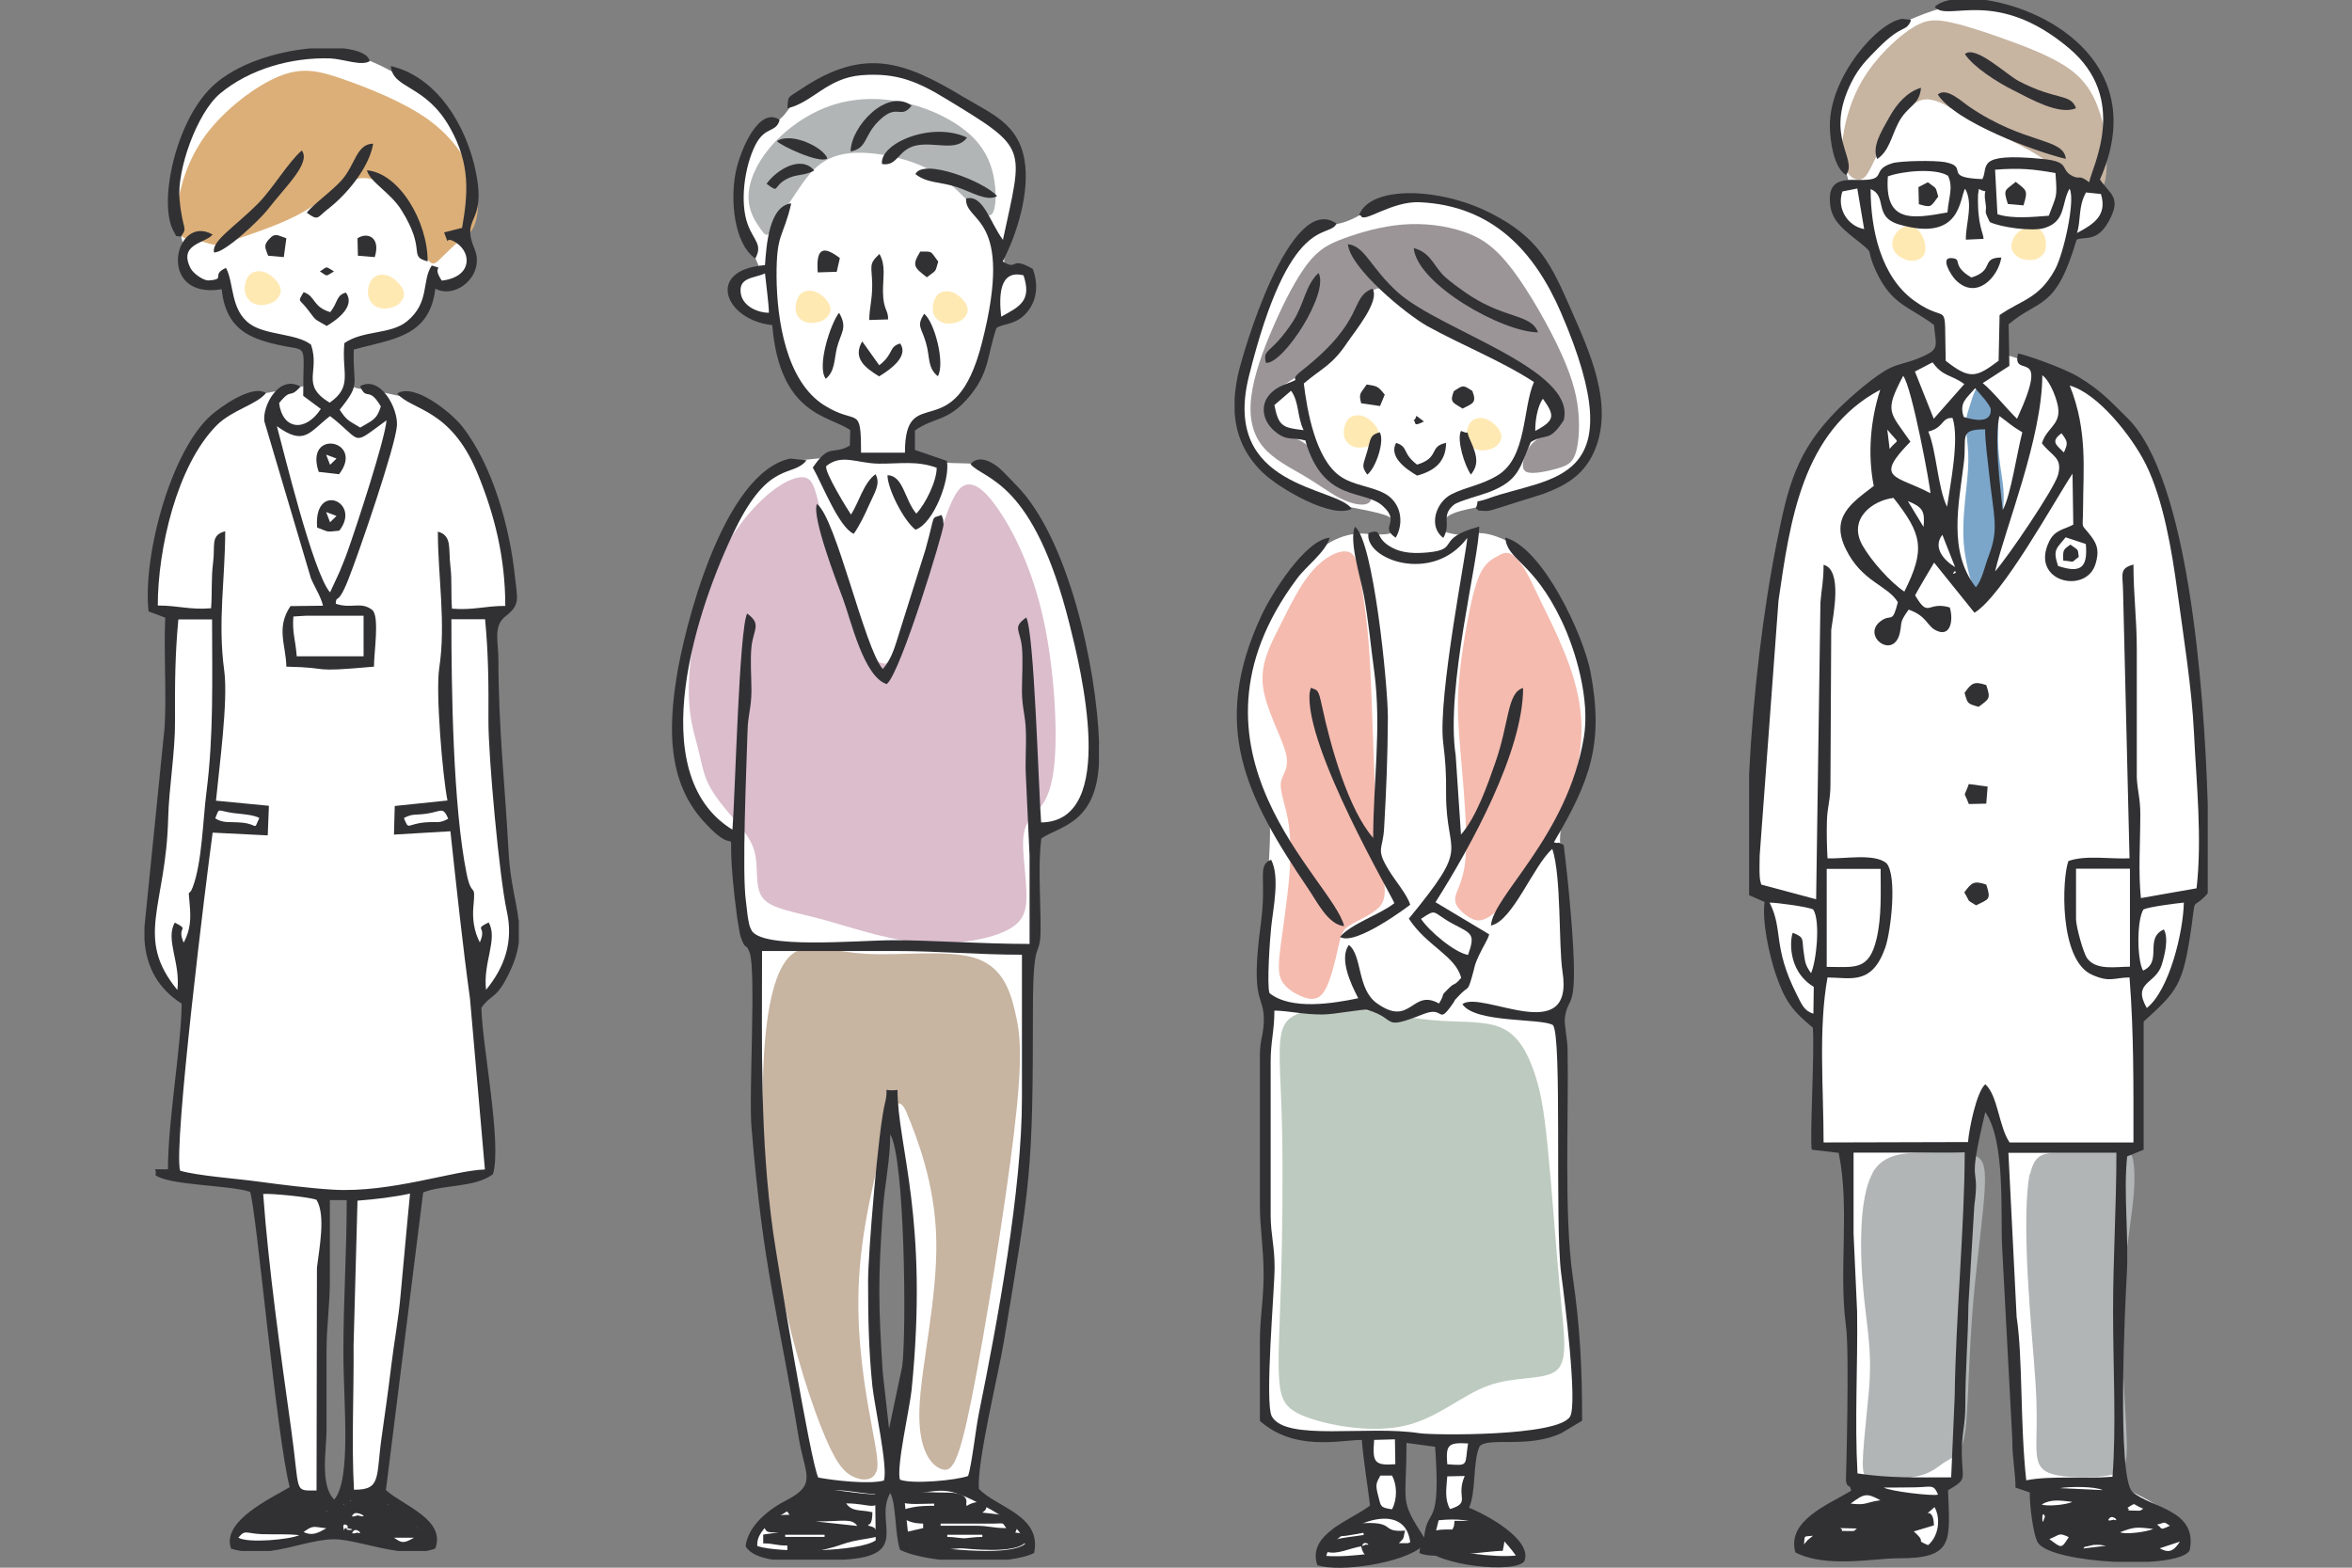
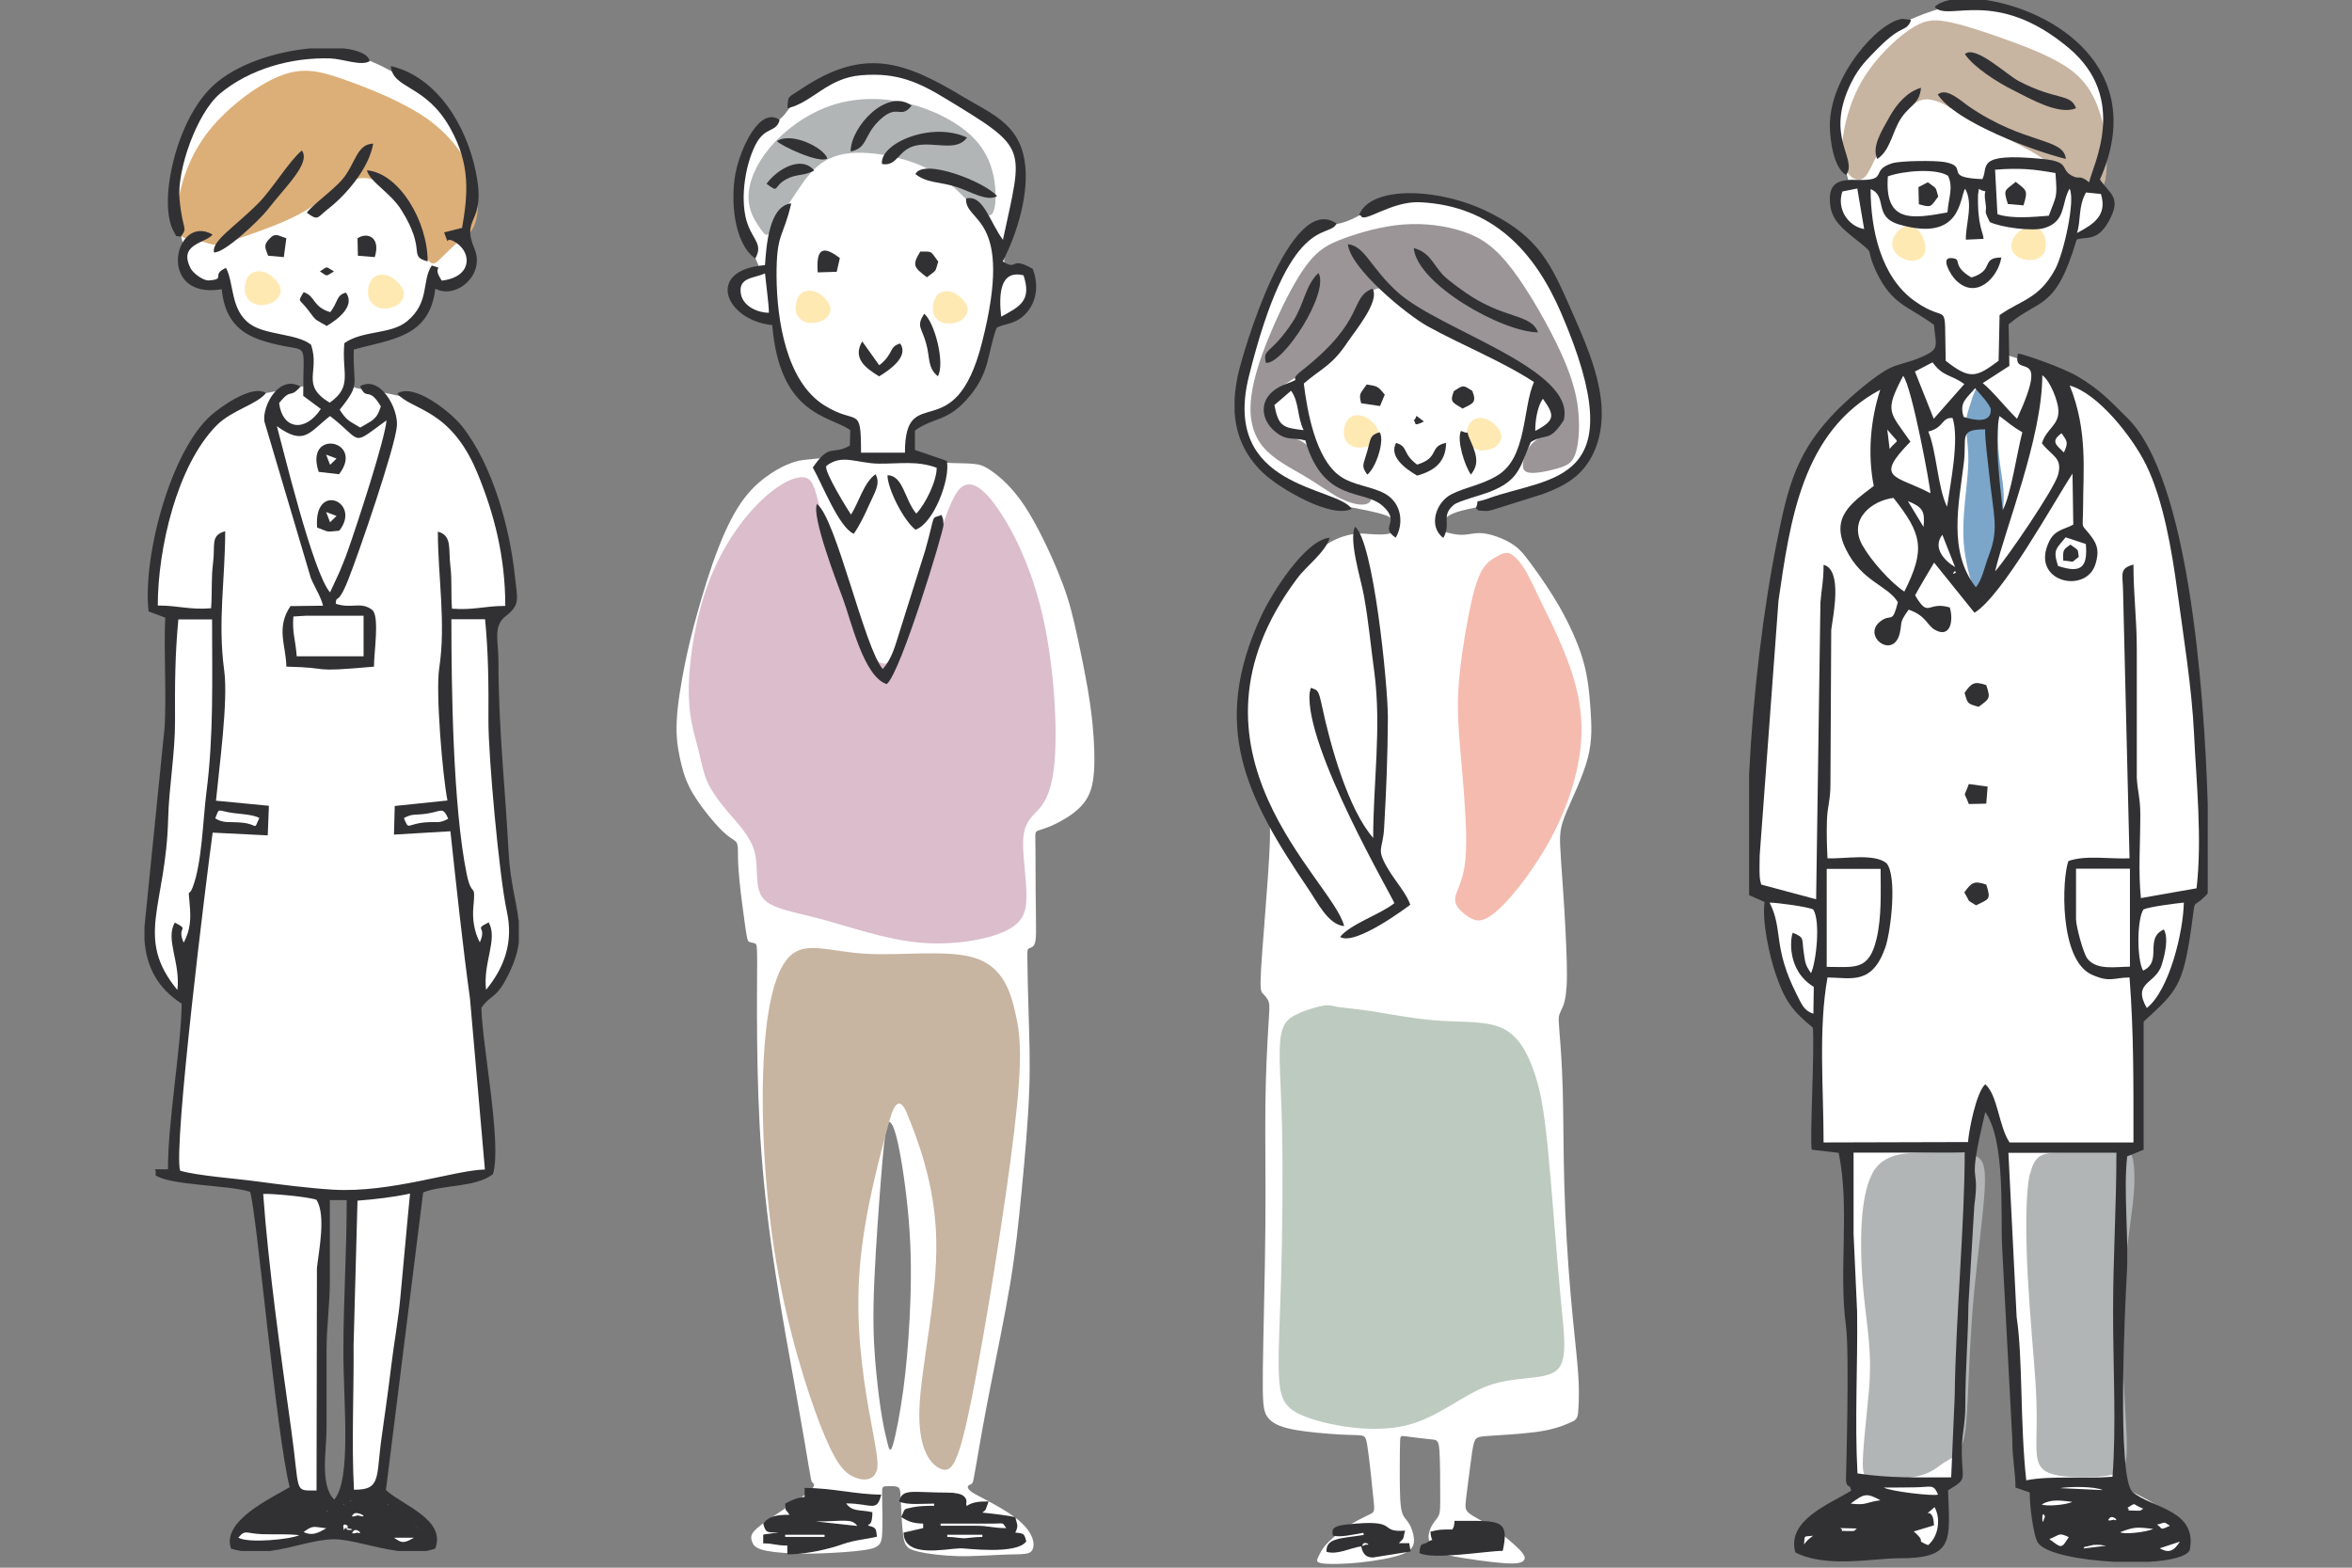
<svg xmlns="http://www.w3.org/2000/svg" id="pic" width="1200" height="800" version="1.1" viewBox="0 0 1200 800">
  <rect x="0" y="0" width="1200" height="800" fill="#808080" stroke="none" />
  <defs>
    <style>
      .st0 {
        fill: #9b9597;
      }

      .st0, .st1, .st2, .st3, .st4, .st5, .st6, .st7, .st8, .st9, .st10 {
        fill-rule: evenodd;
      }

      .st1 {
        fill: #c7b4a1;
      }

      .st2 {
        fill: #313134;
      }

      .st3 {
        fill: #7ba6ca;
      }

      .st4 {
        fill: #ffe9b3;
      }

      .st5 {
        fill: #f5bbaf;
      }

      .st6 {
        fill: #fff;
      }

      .st11 {
        fill: none;
      }

      .st7 {
        fill: #dbbdcc;
      }

      .st8 {
        fill: #b1b5b5;
      }

      .st9 {
        fill: #dcaf78;
      }

      .st10 {
        fill: #bdcabf;
      }
    </style>
  </defs>
  <rect class="st11" width="1200" height="800" />
  <path class="st6" d="M664.7,251.6c-3.5-1.6-9.6-4.5-14.7-8.3-5.1-3.9-9.3-8.8-12.2-14.9-2.8-6.1-4.3-13.3-4.5-21.4s1-16.9,4.7-28.7c3.7-11.8,9.8-26.4,14.5-37s7.8-17,12-20.7c4.2-3.8,9.5-4.8,13.8-5.6,4.2-.7,7.4-1.1,13.2-4,5.8-2.9,14.2-8.4,23.8-10.2,9.7-1.8,20.5,0,30.9,4.1,10.4,4.1,20.2,10.6,29.1,19.4,8.9,8.8,16.9,20,23.9,33.6,7,13.6,12.9,29.6,15,42.2,2.1,12.5.3,21.6-3.4,28.4-3.7,6.9-9.2,11.6-17,15.8s-17.7,7.7-24.2,9.9c-6.5,2.2-9.5,3-11.3,3.5-1.8.5-2.5.7-6,1.4s-10,2-13.2,4.1c-3.2,2.1-3.3,5.1-2.7,6.7.5,1.6,1.7,1.9,3.4,2.2,1.7.4,4,.9,6.3.8,2.3,0,4.7-.6,7-.8,2.3-.2,4.6,0,8,.9,3.4,1,8,2.8,11.6,5.4,3.6,2.6,6.1,6.1,9.8,11.2,3.7,5.1,8.4,11.8,13.2,20.1,4.7,8.3,9.4,18.2,12,27.3,2.6,9,3.2,17.1,3.8,25,.5,7.9,1,15.5-1.4,24.8s-7.8,20.2-10.7,27.1c-2.9,6.9-3.2,9.7-3.4,12.5s0,5.4.5,13.7c.6,8.3,1.6,22.2,2.2,34.3s1,22.2.6,28.7-1.3,9.2-2.1,11c-.8,1.9-1.5,2.9-1.8,4.4s-.1,3.4.3,9c.5,5.6,1.2,15,1.6,28,.4,13,.3,29.8.8,48.3.5,18.5,1.7,38.8,3.2,56.3,1.5,17.6,3.4,32.4,4,42.6s0,15.9-.2,18.7c-.2,1.9-1,3.2-2.6,3.9-2.3,1.1-6.9,3.3-14.2,4.7-7.3,1.4-17.3,2-23.5,2.4-6.2.4-8.5.5-10,.9-1.5.4-2.2,1-2.8,3.1-.6,2.1-1.1,5.6-1.8,11.1s-1.7,12.8-2.2,17.2c-.5,4.4-.6,5.9,1.7,7.6,2.2,1.8,6.7,3.8,11.8,7.2,5.1,3.4,10.7,8.2,13.7,11.2,2.9,3.1,3.2,4.5,2.2,5.6-.9,1.1-3,1.9-10,1.4s-18.7-2.2-25.3-3.4c-6.7-1.2-8.2-2-9.8-3.4-1.6-1.4-3.1-3.6-3.4-6-.2-2.4.8-5.1,2-7s2.5-3.1,3.2-4.7.7-3.5.7-9.9c0-6.5,0-17.5-.4-23-.4-5.5-1.2-5.5-4.3-5.8-3.2-.3-8.8-1-11.8-1.4-3-.4-3.4-.4-3.7.2s-.3,2-.4,8.2-.1,17.4.2,23.7c.4,6.3,1.2,7.8,2.2,9.2,1,1.4,2.3,2.7,3.2,4.8s1.7,4.8,1.6,7.2-1,4.7-5.7,6.6c-4.7,1.9-13.2,3.4-21.4,4.3-8.3.9-16.3,1-19.8.5-3.5-.6-2.6-1.8-1.8-3.5.8-1.7,1.6-3.7,4.5-6.8,2.9-3.1,8-7.1,12.3-9.8,4.4-2.7,8.1-4.2,9.9-5.2,1.9-1,2-1.6,1.3-7.8-.6-6.1-1.8-17.8-2.7-24.2-.8-6.4-1.3-7.5-3.1-7.9s-5-.2-11.7-.6-16.8-1.2-23.8-2.6c-7-1.4-10.7-3.4-12.8-6.4s-2.5-6.9-2.3-24.2,1.1-48.1,1.3-73.3c.2-25.2-.2-44.8,0-61.8.2-17,1-31.3,1.5-39.7.5-8.4.8-10.8.2-12.7s-2-3.3-3-4.3-1.5-1.8-.9-12.8c.7-11,2.5-32.4,3.5-46.9s1.2-22,1-26.3-.7-5.3-2.6-9.9c-1.9-4.5-5.2-12.5-7.6-19.2-2.4-6.7-4-12.1-4.7-18.8-.7-6.7-.4-14.7,1.7-24.4s6.2-20.9,10-29.5c3.7-8.6,7.1-14.6,12.1-21.3,5-6.7,11.6-14.1,17.8-18.6s11.8-6.1,15.5-6.7c3.7-.6,5.6-.3,8.3-.1,2.7.2,6.3.4,8.6.1,2.3-.2,3.4-.9,3.9-1.6s.6-1.5.6-2.4c0-.9,0-2-.8-3.2s-2.6-2.3-7.1-3.5c-4.5-1.2-11.9-2.5-16.7-3.5-4.9-1-7.3-1.6-9.7-2.4-2.4-.7-4.9-1.5-6.6-2.1-1.7-.6-2.7-1-6.2-2.6h0Z" />
  <path class="st10" d="M663.1,517c-4.5,1.8-8.5,3.9-9.7,12.4-1.3,8.4.2,23.2.7,46.1s.2,53.9-.5,77.8c-.7,24-1.8,41-.9,51.6s3.9,14.9,15.7,18.9c11.8,4,32.5,7.6,49,3.6s28.8-15.7,42.2-20.4c13.4-4.8,27.9-2.6,34.2-7.4,6.3-4.8,4.4-16.7,2.3-38.9-2.1-22.3-4.4-55-6.5-75.8s-4-29.7-7.1-38.5c-3.1-8.8-7.5-17.5-15.6-21.5-8.1-4-19.9-3.2-32.1-4s-24.7-3.2-33.8-4.7c-9.1-1.4-14.8-1.8-18.1-2.3-3.3-.5-4.1-1.2-7.2-.8-3,.4-8.2,2-12.8,3.8h0Z" />
  <path class="st5" d="M764.7,283.5c-2.5,1.2-5.9,2.9-8.7,7.7-2.7,4.8-4.8,12.8-6.9,23.7-2.1,10.9-4.3,24.9-5,36.5s.1,21.1.8,29.4c.7,8.3,1.3,15.5,1.9,22.5.5,7.1,1,14.1,1.2,20.9s0,13.5-.9,18.7-2.4,8.7-3.5,11.5-1.7,4.8-.6,7.2c1.1,2.3,3.9,5,7.1,6.8,3.2,1.8,6.8,2.8,14.8-4.6s20.2-23.4,28.7-40.5,13.3-35.3,13.3-51-4.5-29-8.8-39.6c-4.3-10.6-8.4-18.5-11.7-25.3-3.3-6.8-5.8-12.4-8.3-16.6-2.6-4.2-5.2-7-7.3-8.1-2.1-1.1-3.7-.5-6.2.7h0Z" />
-   <path class="st5" d="M687.4,281.5c-4.2-.9-11.5,2.6-17.8,9.8-6.3,7.1-11.4,17.8-16.5,27.9-5.1,10.1-10.2,19.5-8.7,31.2s9.5,25.6,11.6,33.8c2.1,8.2-1.8,10.7-2.5,15-.6,4.4,2,10.6,3.5,18.5,1.5,7.9,1.8,17.4.8,29.4-1,12.1-3.3,26.7-4.5,36.2-1.2,9.5-1.2,13.9.7,17.3s5.6,5.9,9.7,7.7c4.1,1.8,8.5,2.8,11.9-2.4,3.4-5.2,5.8-16.5,7.3-23.1,1.5-6.6,2.2-8.4,6.1-10.8,3.9-2.4,10.9-5.3,14.4-8.8,3.5-3.5,3.3-7.6,2.9-12.7-.4-5.1-1-11.1-1.9-17.7-.9-6.6-2.1-13.8-2.9-31.5-.9-17.7-1.5-46-2.7-65.7s-3.2-31-4.6-39.4-2.5-13.8-6.6-14.7h0Z" />
  <path class="st0" d="M695.9,252c-3-1.1-8.1-2.2-11.8-3.6-3.7-1.4-6-3.2-7.8-5.3-1.7-2.1-2.8-4.4-4.1-7.2s-2.7-6.2-5.1-8.5c-2.5-2.3-6-3.7-9.4-5.1-3.4-1.5-6.8-3.2-8.9-5.9-2.1-2.7-3-6.5-2.3-9.7s2.9-5.9,5.5-8.1c2.6-2.1,5.6-3.7,10-6.6,4.4-2.9,10.1-7.1,15.9-13.6,5.8-6.4,11.7-15,15.9-21.1,4.1-6.1,6.5-9.8,9.1-10.1s5.5,2.7,14.6,8.5c9.2,5.8,24.6,14.2,36.8,20.6,12.3,6.4,21.4,10.6,27.6,15.2,6.2,4.6,9.3,9.4,10.8,13.9,1.5,4.5,1.5,8.6-.8,11.9-2.2,3.3-6.6,5.8-9.5,8.4s-4.1,5.6-4.9,8.6-1.1,6,2.2,6.8c3.3.8,10.3-.7,15.1-2.1,4.8-1.4,7.3-2.7,8.9-7.2,1.6-4.4,2.3-12,1.7-20.2-.6-8.2-2.5-17.1-8.6-30.7s-16.5-31.9-25.2-43.4c-8.8-11.5-15.9-16.3-25-19.3-9.1-3.1-20.2-4.5-31.1-3.6s-21.8,4.1-29.7,7-13,5.6-18.7,13c-5.7,7.4-12,19.5-17.4,32-5.5,12.5-10,25.2-11.3,35.9-1.3,10.6.7,19.1,6,25.5,5.3,6.4,14,10.7,21.1,14.9,7.1,4.2,12.5,8.3,17.4,10.9,4.9,2.6,9.1,3.7,12,3.7,2.8,0,4.2-1.2,4.5-2.3.3-1.1-.5-2.1-3.4-3.1h0Z" />
  <path class="st4" d="M748.5,224.3c-.7-2.7,0-6.5,1.7-8.7s4.7-2.7,7.3-2c2.6.7,4.9,2.6,6.4,4.4,1.5,1.8,2.3,3.6,2.1,5.3s-1.3,3.4-2.7,4.4c-1.3,1.1-2.8,1.6-4.6,1.9-1.7.3-3.6.4-5.6-.3-2-.8-4-2.4-4.7-5.1h0Z" />
  <path class="st4" d="M685.9,222.9c-.7-2.7,0-6.5,1.7-8.7s4.7-2.7,7.3-2c2.6.7,4.9,2.6,6.4,4.4s2.3,3.6,2.1,5.3-1.3,3.4-2.7,4.4c-1.3,1.1-2.8,1.6-4.6,1.9-1.7.3-3.6.4-5.6-.3-2-.8-4-2.4-4.7-5.1h0Z" />
-   <path class="st2" d="M734,775.8c19.3-2,29,3.6,39.4,18-11,1.2-32.4-1.8-42.5-5.5l3.1-12.5h0ZM676.7,794c2.6-13,39.8-31.5,42.8-7-8.3,5-30.7,7.9-42.8,7h0ZM717.5,736.3l14.7,2c3.1,43.2-4,29.8-5.6,46.3-12.9-20-9-16.4-9-48.3h0ZM704.3,753h5.9c2.7,4.9,2.7,12.2,0,17.2-6.1-.9-5.6-1.4-7-6.7-1.5-5.8-1.2-6.4,1-10.4h0ZM739.8,770.1c-2.8-5.1-1.9-10.1-1.4-16.7l8.9-.2c-4.8,11,3.5,13.5-7.5,16.9h0ZM701,734.8l10.7-.3.2,12.7c-10.9.8-11.7-1.1-10.8-12.5h0ZM738.4,747.2c-.8-9.9.4-11.2,10.6-10.6-1.8,11.3.7,11.5-10.6,10.6h0ZM725,468.9c8.4-5.6,5.3-3.4,16.2,2.5,9.6,5.1,11.7,5,7.8,15.9-6.9-1.2-19.9-12.2-24-18.4h0ZM792.8,429.8c18.5-31.3,25.6-50.4,18.7-86.8-3.6-18.9-24.3-63.4-43.5-68.7,1,11.9,14.1,11.8,28.7,42.4,7.4,15.5,14.6,40.5,11.4,59.5-8.4,50.6-46.5,81-47.4,96.1,11.1-2.2,21.7-30.8,31.3-39.1,4.7,14.3,3.1,48.8,5.2,62.7,6.1,39.1-41.1,9.2-51.1,16.5,6.3,9.8,40.5,7.1,46.2,10.7,4.8,5.5.9,101,4.2,126.7,1.8,13.3,8.4,66.2,4.6,73-5.8,10.4-70.2,9.6-76.7,8.6-26.5-4.2-68.3,4.3-75.5-8.6-3.8-6.8,1.5-65.7,1.4-76.2,0-10.7-1.9-16.2-2-26.1v-78.7c0-10.4,1.9-15.6,1.9-26.1,8.1.2,14.3,2,24.3,2,6.8,0,20.7-3,23.2-2.3,15.9,4.6,6.4,10.8,28.8,2,10.5-4.1,6.9,5.8,14.2-4.5,3.7-5.2-.8,0,3.2-4.3,5.5-6.1,4.7-1.9,7-9.8,1.7-5.5.9-5.3,3.7-11.3,2.2-4.7,4.5-8,5.2-10.7l-27.4-16.4c18-28.3,44.7-76.9,44.7-109.3-8.2,2.2-7,17.7-14.2,38.1-3.9,11.2-9.6,27.7-17.5,36.7l-2.7-40.4c-5.3-34.8,12-100.2,12-116.8-23,6.3-9.3,11.6-26.2,13.2-6.2.6-12.9.5-18.2-2.4-9.8-5.2-4.1-10.1-12.1-7.5-2.3,13.4,32.6,26.4,50.4,2.5.1,4.8-15.1,81-12.3,104.3,1.2,9.9,1.6,15.3,1.5,26.5,0,32.7,13.2,24.2-19,63.5,9.1,14,23.8,18.9,26.7,30.2-3.8,4.5-3,2.1-6,5-5.5,5.4-1.5,1.8-5.3,8.1-14-7.9-14.2,12.5-31.8-.2-10.1-7.3-7.3-24.3-14.2-29.7-5.1,6.9,1,20,4.8,27.2-12.8,2.7-34.3,6.2-45.3-2.6-1.4-4.3.2-27.7.9-34,1-9.4,4.5-25.6-.1-34.1-7.3,3.1-2.1,9.1-5.2,32.5-5.7,42.3,1.9,35.8,1.5,49.9-.2,7.4-1.8,8.6-2,16.9v76.8c0,12.1,1.9,21.9,1.9,35.5,0,13.7-2,22.2-1.9,35.5,0,13.1,0,26.2,0,39.3,17.8,15.7,40.7,9.8,52,9.7.9,11.1,2.9,22.6,4.2,33.5-9.7,7.5-32.3,14.5-26.9,30.4,11.5,3.9,44.3-1.1,53.6-9.7,7.3,10.2,47.8,14.2,52.1,7.6,4.1-10.9-19.3-23.6-28.3-27.2,3.7-7.8,1.8-23.5,5.4-31.3,4.3-5,24.7,1.3,41.8-6.8l10.5-6.3c0-27.2-1-47.4-4.8-73.7-4.5-31.3-2-81-2.6-115.3,0-5.6-1.8-12.9-1.4-16.4,1.6-13.2,7.4-.2,3.1-52.6-1-11.7-2.2-24.1-3.7-35.8-4.6-2.4-1.5-.2-5-1.4h0Z" />
  <path class="st2" d="M700.7,427.7c-12.8-14.5-21.9-47.1-26.2-67.3-1.9-8.8-2.1-8-5.6-9.4-.2.4-.4.6-.4,1.2,0,.6-.3.9-.3,1.2-2.8,27.7,42.9,105.5,43.2,107.5-7.1,5.7-22.2,10.5-27.7,17.2,7.8,5,35.8-16.4,35.8-16.4-1.6-5.3-7.6-12.1-10.9-17.6-7-11.5-3-9.8-2.4-21.9,1.1-19.2,1.8-36.2,1.9-56.1,0-16.5-7.4-90.5-16.8-97.3-3.2,7,2.9,26.2,4.5,34.8,2.5,13.6,3.5,25.7,5.4,39.5,3.7,28.5-.6,56.4-.6,84.7h0Z" />
  <path class="st2" d="M693.2,109.7c.4.2,1,0,1.2.5,1.5,3.8,15.6-7.7,30.1-7,37.3,1.8,58.6,25.4,72,56.5,38,88.2-5.3,83.1-37.3,94.7-8.3,3-3.9-.8-6.2,5,2.4,1.5-.4,1,3.9,1.3,2.8.1,1.8.1,4.2-.4l25.8-8.1c11.3-4.1,20.5-9.2,26-20.8,11.4-24.2-2.4-52.8-11.2-73.1-10.3-23.5-16.5-37.2-41.7-49.8-25.8-13-61-13.9-66.6,1.3h0Z" />
  <path class="st2" d="M783.3,219.9c-.1-4.7,1-12.5,3.9-16.4,6.1,8.5,6.3,11-3.9,16.4h0ZM782.6,195c-5.8,13.3-3.5,38.4-18.4,47.5-8.5,5.2-16.2,5.9-23.8,9.8-7.8,4-11.9,16.4-4,22.2,4.2-7.5-1.5-11.4,5.5-17,2.3-1.8,14.3-5,17.9-6.4,15.2-5.9,15.5-12.3,21.2-25.5,7.8-4.8,9.2.6,16.8-11.1,6.8-26.1-62.7-45.8-84.4-65.1-14.2-12.7-16.9-23.8-25.7-24.8,1.1,12.3,29.9,35.9,40.5,41.8,18.1,10,37.8,17.7,54.5,28.6h0Z" />
  <path class="st2" d="M685.8,472.6c-5.6-23.5-90-89.2-24-177.4,4.8-6.5,14.6-13.5,16.6-20.8-12.7,1.2-29.7,28.7-34.9,39.9-26.1,56.2-8,92.1,24,139.3,4.5,6.6,10.2,18.4,18.3,19h0Z" />
  <path class="st2" d="M650.1,206.8l8.6-7.4c4.2,5.7,3,13.1,6.4,20.1-10.6-1.2-12.8-1.9-14.9-12.8h0ZM666,224.9c9.3,32,29.8,24.4,39.6,33.4,9.3,8.5-2.1,10.3,6.5,16.1,4.3-7.4,3-17.9-5.7-22.6-7.2-3.8-16.1-4.1-22.8-8.9-12.4-8.8-16.7-33.2-18.4-47.2,9.5-8.1,14.3-9.1,22.2-20.9,4-6,16.9-21.3,12.8-27.5-12,4.8-3,15.9-36,41.8-8.1,6.4,1.8,3.1-8,6.8-15,5.6-13.4,17.9-5.8,24.2,6.2,5.2,8.5,2.8,15.8,4.7h0Z" />
  <path class="st2" d="M689.6,259.6c-7.7-11.4-66.7-10.3-52.4-67.6,21-84.4,41-69.7,44.7-77.9-23.8-16.8-48.2,67-50.4,77.7-.8,4-1.4,8-1.6,11.8v6.6c.7,11.4,4.9,21.9,14.4,31,8.4,8.1,35.5,23.9,45.4,18.4h0Z" />
  <path class="st2" d="M784.7,169.6c-3.4-9.2-15.8-6.8-34-18.3-3.5-2.2-12.3-8.5-14.8-11.3-5-5.6-6.5-11.2-14.6-13.4,1.7,18.5,45.4,43,63.5,43h0Z" />
  <path class="st2" d="M645.9,185.2c9,.6,32.5-35.9,26.8-45.9-6.7,6.2-7.3,15.9-13,24.7-11.3,17.3-15.7,13.6-13.8,21.2h0Z" />
  <path class="st2" d="M723,242.7c8.9-2.4,14.7-7,14.8-16.7-9,1.8-3,7.5-14.8,11.1-7.8-5.9-4.2-9-10.7-11.1-3.7,6.8,4.2,12.9,10.7,16.7h0Z" />
  <path class="st2" d="M750.5,242.2c3.5-4.7,3.8-8.4-.3-17.4-3.3-7.1,1.3-2.2-4.8-4.9-2.3,4.6,1.9,17.9,5.1,22.3h0Z" />
  <path class="st2" d="M697.6,242.2c4.6-3.6,9-17.7,6.3-21.6-5,1.4-4.5,3.1-6.3,9.6-2,7.1-3.3,7.5,0,12h0Z" />
  <path class="st2" d="M694.5,205.8l9.6,1.4,2.4-5.8c-3.6-4.5-3.8-4.3-9.2-5.2-3.2,4.8-4.2,4.3-2.8,9.7h0Z" />
  <path class="st2" d="M741.8,199.5c-2.3,5.8-.7,5.8,4.4,9,5.4-2.7,7.3-3,5-9-4.8-3.1-4.5-3.1-9.3,0h0Z" />
  <path class="st2" d="M721.2,214.5c1.7,1.1-.8,3.6,5.3.6-6.2-4.8-2.6-2.2-5.3-.6h0Z" />
  <path class="st2" d="M741,780.5c-5.9,0-6.6,0-11.2,1.1.5,6.5,2.5,2.8-1.3,5.3-3,2-3.8-.4-4.3,5.6,6.7,3.7,34.5-1.1,42.5-1.1,2.9-13.3.1-15.1-12.9-15.3h-11.7c-.2,2.5-.2,2.8-1.1,4.4h0Z" />
  <path class="st2" d="M695.5,787.8c1-1.3,4.5,1,1.3.4,0,0-2.9,1.7-1.3-.4h0ZM719.9,791.7l-19.4,3.1c-3.4,0-5.2-1.6-6-5.7-6.2,1-12,4.4-17.7,2.8-.5-7.2,7.7-6.8,19-8.6l-.2-1.1c-5.4.9-11.7,2.5-15.6,1.4,0-2-1.8-4.7,6.9-5.6,28.3-3.2,15.5,4.2,30,3.1-1.2,4,.1,3.3-3.2,6.4h5.3c0,0,.7,4.2.7,4.2h0Z" />
  <path class="st6" d="M375.1,146.5c.2-1.9.8-4.5,2.5-6.1,1.7-1.6,4.7-2.3,6.7-2.6s3.1-.2,3-1.2-1.2-3-2.8-7-3.8-9.8-5.1-16.2-1.8-13.2-1.6-19.6c.1-6.4.9-12.2,3.1-17.2,2.2-4.9,5.8-8.8,9.1-11.2s6.3-3.1,8.8-5.4,4.5-6.2,8.3-9.6c3.8-3.5,9.3-6.5,15.6-8.9,6.4-2.5,13.5-4.5,20.7-5.3,7.2-.8,14.3-.5,21.9,1.9,7.5,2.4,15.5,6.9,23.1,11.7,7.6,4.7,14.8,9.7,19.9,13.7,5.1,4,8.2,7.1,10.4,11.8s3.5,11.2,3,17.8c-.5,6.6-2.8,13.3-4.5,19s-2.9,10.4-3.7,13.6c-.8,3.2-1.2,5-1.2,6.8s.5,3.7,2.2,4.5,4.9.6,6.9.9c2.1.3,3.1,1,3.8,2.8.7,1.8,1,4.7-.1,8.1s-3.5,7.5-5.4,9.8-3.2,3.1-4.5,3.7c-1.3.6-2.7,1.1-4.3,1.7-1.6.6-3.4,1.2-5.7,6.2s-5,14.3-8,20.9c-2.9,6.6-6,10.5-10.7,14s-11,6.7-14.7,8.6-5,2.5-5.8,3.6c-.8,1.1-1,2.8-1.3,5.1-.2,2.4-.5,5.4-.6,6.9,0,1,.3,1.6,1.1,1.9,1.2.4,3.6,1,5.9,1.8,2.3.8,4.5,1.6,6.8,2.2,2.2.6,4.5.9,7.8,1.1,3.3.1,7.7.1,11,.4,3.2.3,5.3.9,9.4,3.8s10.3,8.1,16.6,17.6,12.8,23.3,17,33.5c4.2,10.2,6.2,16.8,8.5,26.7,2.3,9.9,5,23.2,6.8,33.4,1.7,10.2,2.5,17.4,3,25s.6,15.8-.4,21.9-3.3,10.2-6.8,13.6c-3.5,3.5-8.4,6.3-12,8.1-3.6,1.8-6,2.5-7.5,3-1.6.5-2.4.7-2.8,1.4s-.3,1.9-.2,9,0,20.3.2,29c0,8.6.2,12.8,0,15.5-.2,2.8-.7,4.1-1.5,4.8-.8.7-1.8.7-2.4,1.2-.5.6-.5,1.7-.4,7,0,5.3.3,14.8.6,26s.9,24.1.3,39.7c-.6,15.6-2.2,33.9-3.8,50.2-1.6,16.3-3,30.5-5.8,47.4-2.8,16.9-6.9,36.4-10.2,53.2-3.3,16.8-5.8,31-7.1,38.9-1.4,7.9-1.6,9.4-2.1,10.2s-1.5.8-2,1.3c-.5.5-.5,1.4.8,2.6,1.3,1.2,4.1,2.5,8.3,4.8,4.2,2.2,9.8,5.3,14.1,8.4,4.2,3.1,7,6.2,8.5,9,1.5,2.8,1.8,5.3,1.3,7-.4,1.7-1.5,2.7-4,3-2.4.4-6.2.2-12.2.5-6,.2-14.3.9-22.2.7-7.9-.2-15.5-1.2-19.8-2.2s-5.4-1.8-6.2-2.8-1.5-1.9-2-6.3c-.5-4.3-.9-12-1.1-16.7s-.2-6.2-1.2-7c-1-.8-2.9-.7-4.5-.7-1.6,0-2.7,0-3.3.4s-.6,1.5-.5,6.1c0,4.6.3,12.8,0,17.7-.3,4.9-1.2,6.5-5.5,7.7-4.3,1.1-12.1,1.7-19.5,2.1-7.4.4-14.4.6-20.9.3s-12.4-.9-15.8-2c-3.4-1.1-4.2-2.6-4.7-4-.5-1.4-.7-2.6.2-4.2,1-1.6,3-3.5,8.1-7s13.2-8.7,17.7-12c4.5-3.3,5.5-4.6,5.6-5.5.1-.9-.6-1.2-1-1.7-.4-.4-.4-.8-1.6-7.5-1.1-6.7-3.3-19.8-6.5-37.6s-7.4-40.6-10.6-61.8c-3.3-21.2-5.6-41-7.1-60.7-1.5-19.8-2-39.5-2.2-57-.2-17.5,0-32.8,0-40.9,0-8.1-.2-8.9-1-9.3-.8-.4-2.3-.5-3.1-.9-.8-.5-1-1.4-1.9-7.2-.8-5.8-2.3-16.5-3-23.8-.7-7.3-.8-11.1-.8-13.9,0-2.8,0-4.7-.8-5.9-.9-1.2-2.6-1.8-5.1-3.9-2.6-2.1-6-5.9-9.5-10.2-3.5-4.4-7-9.3-9.4-14.1-2.4-4.8-3.7-9.5-4.8-14.7-1.1-5.3-2.1-11.1-1.6-19.5.4-8.4,2.3-19.2,4.1-28.4,1.9-9.2,3.7-16.6,6.5-26.6,2.8-10,6.6-22.5,10.7-33s8.4-18.9,13.1-25.1c4.7-6.2,9.7-10.1,13.8-12.8,4.1-2.7,7.2-4.1,9.6-5s4-1.4,7-1.8c3-.4,7.5-.7,11.2-1.1,3.8-.4,6.8-.8,9.4-1,2.6-.2,4.7-.2,5.5-.7.9-.6.5-1.7.3-4.3-.2-2.6-.2-6.6-.5-8.9s-.8-2.7-2-3.3c-1.2-.6-3.3-1.2-6.7-2.5-3.4-1.3-8.2-3.1-12-6-3.8-2.9-6.5-6.8-9.4-12.1-2.9-5.3-5.9-12-7.6-17.5s-2.1-9.9-3.1-12.1c-1-2.2-2.6-2.4-4.3-2.8-1.8-.4-3.7-.9-6.1-2.3-2.4-1.4-5.3-3.6-7-5.3s-2.4-2.9-2.7-4.2c-.3-1.3-.4-2.7-.1-4.6h0ZM452.8,736.4c-.8-3.2-1.8-7.3-2.8-13.2-1-5.9-2-13.5-2.9-22.6-.9-9.1-1.7-19.6-1.4-35.2.3-15.6,1.7-36.2,2.9-52.4,1.2-16.2,2.2-28,3.1-34.2.9-6.3,1.7-7,2.8-5.8,1.1,1.2,2.5,4.4,4.4,14.1s4.2,26,5.2,41.6c1,15.6.7,30.4,0,43.9s-1.7,25.4-3.3,37.1c-1.6,11.6-3.8,22.9-5.2,27.5s-2,2.4-2.8-.8h0Z" />
  <path class="st8" d="M398.6,110.1c2.6-4.3,5.7-9.1,9.2-14.2s7.5-10.5,13.1-13.8c5.6-3.3,12.7-4.7,22.2-4s21.3,3.4,30.2,8c8.9,4.6,14.9,10.9,19.2,15.1,4.3,4.1,7,6,9.1,7.4s3.9,2.2,5.1-.3c1.2-2.5,1.8-8.4.7-15.6-1-7.2-3.8-15.6-11.4-23-7.6-7.4-20-13.9-33.2-17-13.2-3.2-27-3-39.5,1.4-12.5,4.4-23.6,12.9-30.9,21.7-7.2,8.8-10.6,17.8-10.5,24.9,0,7.1,3.5,12.3,5.7,15.5,2.2,3.2,3.2,4.4,4.7,3.2,1.5-1.2,3.6-4.9,6.2-9.2h0Z" />
  <path class="st1" d="M447.1,750.9c-1.6,4.8-7.2,5-12.1,2.5-5-2.5-9.3-7.8-16.4-26-7.1-18.2-16.9-49.5-22.7-84.2-5.8-34.7-7.7-72.9-6.3-101.5,1.4-28.6,6.1-47.7,14.2-54.5s19.9-1.6,37.6-.5,41.5-2.2,55.5,2c14,4.2,18.3,15.8,21,27.6,2.8,11.7,4,23.6-.5,61.4-4.5,37.8-14.8,101.7-21.6,135.7-6.8,34-10.2,38.1-15.4,36.3s-12.1-9.5-11.3-30.9c.8-21.4,9.2-56.4,8.6-85.7-.5-29.3-10.1-52.9-14.9-64.8-3.2-7.9-6.2-6.7-9,3.6-4.2,15.4-12.8,46.2-15.1,74.7-2.4,28.5,1.4,54.6,4.5,72.4,3.1,17.8,5.6,27.2,4,32h0Z" />
  <path class="st7" d="M410.9,243.7c-4.6-1.1-13.3,2.8-22.7,11.9-9.5,9.1-19.7,23.4-26.5,41.2s-10,38.9-10.3,53.7c-.2,14.8,2.6,23.2,4.4,30.1,1.8,6.9,2.6,12.4,4.8,17.7,2.3,5.3,6,10.4,11,16.3s11.5,12.4,13.5,20.5c2,8.1-.3,17.8,4.2,23.3,4.5,5.5,15.9,6.9,30.3,10.8s31.8,10.1,49.2,11.8c17.4,1.6,34.6-1.4,44-5.8,9.4-4.4,10.9-10.1,10.9-18s-1.5-17.8-1.7-25c-.2-7.2,1-11.5,4.5-15.5s9.3-7.5,11.3-25.5c2-18,.1-50.4-5.6-75.9-5.7-25.5-15.2-44.2-22.8-55.3-7.6-11.1-13.4-14.5-17.8-12.1-4.4,2.4-7.5,10.7-12.7,26.2-5.1,15.6-12.2,38.4-17.3,50.9s-8.1,14.4-11.7,13.4-7.6-5-13.3-19.1c-5.6-14-12.7-38.1-16.6-53.2-3.9-15.1-4.6-21.3-9.2-22.4h0Z" />
  <path class="st4" d="M476.2,159.6c-.7-2.7,0-6.5,1.7-8.7s4.7-2.7,7.3-2c2.6.7,4.9,2.6,6.4,4.4,1.5,1.8,2.3,3.6,2.1,5.3s-1.3,3.4-2.7,4.4c-1.3,1.1-2.9,1.6-4.6,1.9-1.7.3-3.6.4-5.6-.3-2-.8-4-2.4-4.7-5.1h0Z" />
  <path class="st4" d="M406.2,159.3c-.7-2.7,0-6.5,1.7-8.7s4.7-2.7,7.3-2c2.6.7,4.9,2.6,6.4,4.4,1.5,1.8,2.3,3.6,2.1,5.3s-1.3,3.4-2.7,4.4c-1.3,1.1-2.9,1.6-4.6,1.9-1.7.3-3.6.4-5.6-.3-2-.8-4-2.4-4.7-5.1h0Z" />
-   <path class="st2" d="M386.4,789c-1-9.9,14.6-17.4,22.5-21.8,17.8-10,18.6-6.2,37.6-4.7l.3,23.5c-8.1,6-49.5,6.6-60.3,3h0ZM560.7,379.6v9.7c-1.4,31.5-20.8,32.4-29.4,38.6-1.8,13-.3,32.5-.4,46.4-.1,16-3.9,1.5-3.9,41,0,83-1.2,87.4-14.7,168.6-2.9,17.6-13.8,61.5-12.9,75.8,8.8,9.6,32.3,13.4,28.2,32.8-3.2,1.6-7.8,2.7-13.2,3.4h-35c-8.2-1-15.6-2.7-20.2-5-2.7-8-1.9-23.7-5-29-8.5,14.8,11.3,32.2-23.8,34h-36.2c-6.4-1-11.6-3.1-13.8-6.8,1.2-10.6,12.1-19.1,21-23.6,15.7-8.1,9.2-13.2,6.2-31.3-11-66.6-18.1-85.4-24.2-159.1-1.4-16.4,2.4-79.9-.9-88.9-2.2-6-1.8,0-4.7-8.4-.3-.8-1.5-8.3-1.7-9.5-8.3-62.9,5.7-23.5-17.6-49.7-18-20.3-17.3-47.3-13.4-72.4,3.8-24.9,23.5-104.8,58.1-112.2l8.3.9c-7.1,9-18.9-.4-36.2,34.8-19.2,38.9-48.3,125-1.6,153.7,1.4-17.6,3.4-102.2,7.5-110.3,7.6,5.5,3.1,8.1,2.2,17.1-.7,6.9,0,15.4,0,22.5-.1,8.9-1.8,12-2,20.4-.6,19.8-2.9,72.6-.8,87,.4,2.6.7,7.3,1.3,9.9.5,2.3.3,2,1.3,4.3,4.2,10.4,54.3,5.5,73,5.5s45,1.9,69.1,1.9v-44.9l-1.9-41.1c-.4-7.3.3-15.2,0-22.5-.2-8.4-1.9-11.5-2-20.4,0-7.1.6-15.5,0-22.5-.9-9.1-5-10,2.2-15.2,4.1,7.5,6.3,88,7.6,104.6,39.6-.4,20-79.2,14.6-100.7-18.5-74.4-43.7-74-50.6-82.1,0,0,3.8-6.2,13.7,1.2,2.4,1.8,7,6.9,9.4,9.3,26.8,26.8,41.2,93.1,42.5,132.3h0ZM461.2,762.6c19.5-1.5,20-4.8,37.3,4,8.9,4.5,22.9,12,24.4,21.4-9.7,7-46.9,1.4-59,.2l-2.7-25.5h0ZM454.2,578.9c7.4,11.6,8.4,101,6.1,118.4l-6.7,31.8-3.2-28.6c-2.3-35.2-2.4-47.2,0-82.4.9-13.5,3.8-25.9,3.8-39.2h0ZM451.1,755.5c-7.6,2.1-25.7,0-33.6-1.5-3.8-6.8-20.8-109.6-23-124.8-6.8-48.5-5.7-94.1-5.7-143.9h67.2c23,0,42.8,1.9,65.4,1.9,0,24.3,0,48.6,0,72.9.1,46.6-12.5,114.5-22,161.3-1.5,7.2-3.7,27-5.5,31.8-5.8,2.2-28.3,4.3-34.7,1.9-2.1-5.8,5-36.8,5.9-45.8,8.8-87.8-7.1-124-7.2-153.1-8.9,1.1-3.9-3.2-6.4,6.8-3.4,13.4-8.6,77.2-8.6,90.5,0,19.3.3,35.1,2.2,53.9,1,9.5,8,41.5,5.9,47.9h0Z" />
  <path class="st2" d="M510.8,161.6c-1.1-10.2-1.2-24.2,11.4-21.1,4.3,12.9-1.8,15.9-11.4,21.1h0ZM390.3,139.5c.5,5,2,16.1,2,20.1-5.9,0-13.2-3.4-14.3-9.6-1.5-8.7,6.9-7.9,12.3-10.5h0ZM402,55.2c12.8-3.1,20.1-15.4,37.4-16.8,18.3-1.5,29.1,3.4,43.7,12.3,42.1,25.6,38.8,23.8,28.6,71.7-6.8-9.2-10-23.3-18.8-21.1-.8,12.7,24.9,7.9,8.1,73.6-14,55-39.3,18.7-39.3,56.1h-22.4c0-25-1.8-13.5-18.8-24.2-19.4-12.2-24.1-43.6-24.3-65.5-.1-22.9,3.3-19.4,7.5-37.5-11.5,1.2-12.7,22-13.4,31.5-30.7,2.4-20.5,28.1,3.7,30.6,3.9,46.3,29.1,46,39.8,53.6l-.2,7.9c-9.2,5.2-10.1-1.7-18.9,11.2,5,8.8,13.3,30.5,20.9,33.8,3-4.3,5.6-9.7,7.8-14.7,2.9-6.5,6-10.8,3.3-15.7-6.1,4.4-8.4,14.2-12.5,20.6-1.1-1.5-14-22.2-12.6-24.8,7.9-6.4,15.8-1.3,26.7-1.2,11,.1,19.5-1.6,29.6,2.1.1,6.5-5.6,18.4-10.4,23.4-6.1-7.3-6.6-19.4-14.7-19.6,0,7,8.4,23.4,14.3,27.8,9.3-3.2,17.8-25.7,16-35.1l-16.3-5.6v-9.9c10-7.2,17.1-4,28.6-18.4,9.6-12.1,8.3-20.4,13-33.9,3.4-2.5,9.9-1.2,15.8-8.3,5.2-6.4,5.5-14.6,2.7-21.9-11.8-6.8-7.4,1.3-15.3-3.8,7.3-14,13.9-35.3,11.1-51.7-3.1-18.6-16.9-23.7-31.3-32.3-30.6-18.5-50.9-25.2-82.6-4-7.3,4.9-6.5,3.1-7.1,9.7h0Z" />
  <path class="st2" d="M452.5,349c7.1-5.8,28.8-77.5,28.9-81.2l-.2-2.6c0-.3-.3-1-.4-1.2,0-.2-.2-.8-.4-1.2-5.8,2.3-2.7-2-8.3,17.9l-13,41.3c-2.3,7.2-3.9,14-8.7,19.4-9.3-10.5-23.9-77.3-33.6-84.2-2.8,6.4,10.2,40,13.3,48.4,4.1,11,10.6,39.8,22.3,43.5h0Z" />
  <path class="st2" d="M385.3,132c4-7.2-.7-9.2-3.7-17.2-4.3-11.3-1.8-29.7,3.8-40.8,5-9.8,10.5-6,12.4-12.8-10.1-7.1-19.9,14.1-22.5,27-2.6,13.2-1.2,35.7,10,43.7h0Z" />
  <path class="st2" d="M450,83.7c8.1,1.4,8.1-7.6,17.6-9.5,9.4-1.9,20.5,3.4,25.8-4-18.3-8.5-44.9,3.1-43.4,13.6h0Z" />
  <path class="st2" d="M467,88.8c6.2,4.9,12.8,3.8,21.6,6.8,6.9,2.3,14.9,7.4,20.1,4.5-5.9-7.2-37.7-19.7-41.7-11.2h0Z" />
  <path class="st2" d="M434,77.3c8.2-1.6,6.8-7.3,13.1-14.3,10.7-11.6,12-1.3,18-9.1-12.4-9.2-31,10.6-31.1,23.3h0Z" />
-   <path class="st2" d="M443.4,163.3l9.7-.3c.2-4.9-2.5-4.6-2.6-14.3,0-7.6,1.5-13.3-1.8-19.1-5.7,5.3-3.9,5.9-3.7,15.3.1,8.1-1.5,12.3-1.5,18.4h0Z" />
  <path class="st2" d="M448.6,192c5.5-3.3,15.2-10.1,10.7-16.7-6,1.6-3.1,5.2-10.7,11.1l-8.7-12.2c-5,8.6,1.5,13.5,8.7,17.9h0Z" />
-   <path class="st2" d="M421.3,193.3c4.8-3.8,4.3-10.2,5.7-15.8,2-7.9,5.6-10.1,1.1-17.9-4.3,5.4-11.5,27.3-6.8,33.7h0Z" />
  <path class="st2" d="M478.5,192c3.8-6.7-1.7-27.7-7-31.9-4.1,6.6-1.3,6.8,1,15.1,2.1,7.4.6,12.4,6,16.8h0Z" />
  <path class="st2" d="M396.4,72c1.5,2.1,21.6,11.7,25.7,8.9-1.5-5.3-18-13.8-25.7-8.9h0Z" />
  <path class="st2" d="M391.1,93.8c6.8,5,3,1.7,9.8-2.2,5.5-3.1,9.2-1.6,14.5-4.6-6.7-8.1-19.3-.3-24.3,6.8h0Z" />
  <path class="st2" d="M472.9,141.5c5.3-4.1,4-2.2,5.8-8-4.3-5.7-2.6-5.1-9.2-5.1-4.3,7.1-3.2,8,3.4,13.1h0Z" />
  <path class="st2" d="M417.2,139l9.7-.3,1.6-7c-9.5-7.3-12.1-3.8-11.3,7.3h0Z" />
  <path class="st2" d="M400.6,783.2h20.1v1.1h-20.1v-1.1h0ZM416.2,776.4c14.2,0,18.3-1.8,21.2,2.3l-21.2-2.3h0ZM410.6,763.9c-4.3.4-7,1.8-10,3.4.4,4.9-.2,2,2.2,5.7-6.5,0-10.6.7-13.4,4.5,1.3,4.9,2,4.5,7.8,4.5l-7.8,1.1v4.5c5.7,0,6.1,1.1,12.3,1.1v4.5c7.8,0,16.8-1.8,23.2-3.6,3.4-.9,6.5-2.3,10.3-3.1,4.2-.9,8.2-1.4,12.2-2.3-.4-4.6-.6-4.6-4.5-5.7.1-.2.4-.8.5-.6,0,0,1.7,0,1.7-6.2-6.4-1.5-10.1,0-13.4-4.5,13,0,15.7,4.8,17.9-4.5-12.7,0-24.9-3.4-39.1-3.4v4.5h0Z" />
  <path class="st2" d="M483.3,783.2h17.9v1.1c-3.7,0-7.5.6-9.1.7-2.4,0-5.1-.7-8.8-.7v-1.1h0ZM479.9,777.5h26.9c5.8,0,4.3-.9,6.6,2.3-7,0-8.7-1.2-15.6-1.2-6,0-11.9,0-17.9,0v-1.1h0ZM484.4,761.7c-19.2,0-23.9-2.4-25.7,4.5,4,2,12.1,1.1,17.9,1.1v1.1c-3.9,0-8.1.2-10.5.7-5.9,1.2-4,.6-6.3,5,3.3,2.2,5.8,3.3,11.2,3.4v2.3c-3.2.8-6.8,1.5-10,2.3.3,13.3,21.2,8.2,29.1,8,2.9,0,28.5,3.4,33.5-3.5-1-3.9-1-4.1-5.6-4.5,1.8-3.7.9-4,0-7.9-3.9-.9-12.6-1.9-16.8-2.3l1.2-1c.1-.1.4-.4.5-.6l1.5-4.1c-3.9,0-7.8,0-11.2,2.3-.7-1.5.9-3-1.6-5.1-1.4-1.2-5-1.7-7.3-1.7h0Z" />
  <path class="st6" d="M944.5,691.4c-.3-15-.9-43.7-1.4-63.2-.4-19.5-.7-29.6-.8-35.2-.1-5.6-.2-6.6-.8-7.1-.6-.5-1.9-.5-4.4-.5-2.5,0-6.3,0-8.4-.6-2.1-.6-2.4-1.7-2.3-8.6.1-6.9.7-19.4,1.1-29.9.4-10.5.5-18.8.3-23-.3-4.1-1-4-1.9-3.8-.9.2-2.1.6-3,.4-.9-.2-1.6-.9-4.2-4.5-2.5-3.6-6.9-10-9.7-18s-4.2-17.4-5.2-24.1c-1-6.7-1.6-10.6-1.8-12.8-.2-2.2-.2-2.8-1.2-3.2-1-.4-3.1-.8-4.2-1.3s-1.1-1.3-1.2-9.3c0-7.9-.3-23-.1-35.1s.6-21.1,1.8-37.1c1.2-16,3.2-38.9,5.4-56.8,2.2-17.9,4.8-30.8,7.6-42.9s6-23.4,9-32c3-8.6,5.9-14.6,10-20.2,4.1-5.6,9.3-10.9,14-15.6,4.7-4.8,9-9.1,14.4-12.4s12-5.8,15.9-7.1,4.9-1.5,6.9-2.4c2-.9,4.9-2.5,6.5-3.6,1.6-1.1,2-1.6,2.2-4.7.2-3.1.2-8.8-.7-11.8-.8-3.1-2.5-3.6-5.2-5.1-2.8-1.5-6.7-4-10.7-7.7-4-3.7-8.1-8.7-10.8-12.8s-3.8-7.4-4.6-9.8c-.8-2.4-1.1-3.9-2-5-.8-1.1-2.2-1.7-4-2.9s-4.1-2.9-6.6-5-5.4-4.6-6.8-7.1c-1.4-2.5-1.5-5-1.1-7.3.4-2.2,1.1-4.2,2.3-5.6,1.2-1.4,2.7-2.2,3.5-2.9.8-.8.8-1.5.5-2.7-.3-1.2-.8-2.9-1.8-5.7-1-2.8-2.6-6.6-3.5-11.9-.9-5.3-1.2-12.2.5-19.1,1.6-6.9,5.2-13.8,9.2-20.2,4-6.4,8.6-12.4,13.1-16.2,4.4-3.9,8.7-5.7,13.7-7.8,5-2.1,10.5-4.4,16.1-5.8,5.5-1.4,10.9-1.9,16.7-2,5.8,0,12,.2,19.8,2.8s17.4,7.6,24.5,12.5,11.8,9.6,15.5,14.7c3.7,5.1,6.4,10.5,8,17,1.6,6.5,1.9,13.9.6,21.7-1.3,7.8-4.4,16-5.9,20.1-1,2.7-1.2,4.2-.5,4.5,1.1.4,3.2,1.3,4.8,2.8,1.6,1.5,2.7,3.5,2.6,6.4-.1,2.9-1.5,6.8-3.5,9.2-2,2.5-4.7,3.6-7.2,4.4-2.5.8-4.9,1.3-6.4,1.8-1.5.5-2,1-2.5,2.3-.5,1.2-.9,3.2-1.9,6.5-1,3.3-2.5,8.1-5.1,12.4s-6.2,8.2-9.4,10.9c-3.2,2.7-6.1,4.2-8.4,5.4-2.4,1.2-4.4,2-5.8,2.5-1.4.5-2.2.7-2.7,1.3-.4.6-.5,1.5-.5,4.8s-.2,9,0,11.9.6,2.9,2.7,3.4c2,.6,5.6,1.7,8.5,3s5.2,2.7,7.6,3.4c2.3.7,4.6.6,7.1,1.3s5.2,2,9.4,4.2,9.7,5.2,13.8,8.5,6.9,6.7,10.9,12.2c4.1,5.5,9.4,12.9,13.7,20.5,4.3,7.5,7.4,15.1,9.8,23.5s3.8,17.6,5.7,29.9c1.8,12.3,4,27.8,5.7,41.1,1.7,13.3,2.8,24.4,4,38,1.2,13.6,2.6,29.9,2.9,45.1.3,15.2-.3,29.5-.6,36.6-.2,4.8-.6,7.2-1.2,7.3-.8.1-2.5.4-3.4.5-.9.1-1.2.2-1.6,2.2-.4,2-1,6-1.6,10.8-.6,4.8-1.3,10.5-2.8,16.2-1.5,5.7-4,11.5-6.6,16.4-2.7,4.9-5.6,8.8-7.7,11-2.1,2.2-3.3,2.7-4.5,2.8-1.2.2-2.5,0-3.1.9-.6.9-.6,2.8-.3,10.7.3,8,.9,22.1,1.1,32.6s0,17.6-.5,21.1c-.5,3.5-1.4,3.5-2.9,3.5-1.6,0-3.9,0-5,.5-1.2.4-1.2,1.3-1.3,15.6-.2,14.3-.5,42-.4,69.9s.6,56.1.3,70.2c-.3,14.1-1.4,14.2-2.3,14.2s-1.7,0-2.3,0c-.6,0-.9,0,0,.6.8.6,2.9,1.8,7.3,4,4.4,2.2,11.3,5.6,16.4,8.9s8.3,6.8,10.6,9.5c2.3,2.7,3.8,4.7,4.1,6.6.4,2-.3,3.9-1.9,5.2s-4.1,2.1-6.4,2.8c-2.4.7-4.7,1.4-9.8,1.4-5.2,0-13.3-.8-21.6-1.6-8.3-.9-16.8-1.8-22.2-2.7-5.3-.8-7.5-1.5-9.1-2.5s-2.4-2.3-3.2-5.1c-.8-2.9-1.7-7.4-2.3-11.9-.6-4.5-1-9.1-1.6-11.3s-1.3-2.2-2.6-2.2c-1.2,0-2.9.1-3.7,0s-.9-.7-1.2-7c-.3-6.2-.9-18.3-1.7-35.2s-1.8-38.9-2.6-58.3c-.7-19.4-1.1-36.3-1.8-48.3-.7-11.9-1.7-18.8-2.5-23.3-.8-4.5-1.5-6.6-2.9-10.8-1.4-4.3-3.5-10.7-4.8-13.4-1.3-2.6-1.8-1.4-2.7,2.5-.8,3.9-2,10.5-3,14.6-1,4.1-1.8,5.8-2.3,8-.5,2.2-.6,5-.9,12-.3,7-.8,18.4-1.9,41.7-1.1,23.3-2.7,58.4-3.7,79.8s-1.3,29-1.5,32.8c-.1,2.5-.5,3.8-1.3,3.8-1.1,0-3.3,0-4.3.4-1,.5-.9,1.4-1,5.2s-.2,10.4-.5,15.5c-.3,5.1-.6,8.7-1.8,10.8-1.2,2.2-3.2,3-6.8,3.6-3.6.7-8.8,1.2-18.3,1.3-9.5.1-23.4-.1-31.8-.4-8.4-.3-11.3-.6-12.9-1.6-1.6-1-1.8-2.6-1.8-4.2s0-3.1,1.2-4.8c1.2-1.7,3.4-3.4,7.4-6.2,4-2.8,9.7-6.6,14.7-9.7,5-3.1,9.5-5.4,12.2-6.8,2.8-1.4,4-2,4.1-2.5s-.6-.9-2.3-1.1c-1.7-.2-4.3-.3-6.1-.3s-2.9,0-3.6-1.9-1-5.5-.9-13.3c0-7.8.5-19.7.7-26.2.2-6.6.2-7.8-.1-22.8h0Z" />
  <path class="st8" d="M955.5,598.5c-5.8,10.2-6.5,30.6-5.7,47.6.8,17,3.3,30.6,4,42,.8,11.5-.1,20.8-1.2,31.1-1,10.3-2.2,21.5-2.2,27.8,0,6.3,1.3,7.5,7,7.9,5.7.3,15.9-.3,22.2-1.9,6.3-1.7,8.8-4.3,11.9-6.4,3.1-2,6.9-3.4,9.1-8.1,2.2-4.7,2.8-12.7,3.4-25.7.6-13,1.2-31,3-51,1.8-20,4.9-42.1,5.6-54.8.7-12.8-.9-16.2-6.3-17.8-5.4-1.5-14.5-1.2-24.5-1-9.9.2-20.7.2-26.5,10.4h0Z" />
  <path class="st8" d="M1035.6,599c-2.3,10.8-2.1,32.3-1,52.7,1.1,20.4,3,39.8,3.9,53.5s.6,21.9.5,28.4c-.1,6.5-.1,11.3,1.9,14.5,2,3.2,6.1,4.7,13.5,5.4s18.1.5,24.1-1.2c5.9-1.7,7.1-5,6.5-19.8s-2.9-41.2-2.3-63.9c.6-22.7,4.1-41.8,5.5-54.6s.7-19.2,0-22.5c-.7-3.2-1.4-3.2-8.1-3.2h-28.2c-8.8,0-13.7,0-16.1,10.8h0Z" />
  <path class="st3" d="M1007.5,199.9c-.9,1.8-1.9,5.3-2.8,8.1-.9,2.9-1.7,5.1-1.6,9,0,3.9.9,9.5,1.1,14.7.2,5.2-.2,10.1-1,17.7-.8,7.6-2,18-1.3,27.8.8,9.8,3.5,19.1,5.1,23.5,1.6,4.4,2.1,4,4.4-1.7,2.3-5.6,6.3-16.5,8.3-23.8,2-7.3,2.1-11.1,2.3-14.6s.5-6.7.1-11.4c-.4-4.7-1.6-10.9-2.2-16.5-.6-5.6-.5-10.5-.5-14.3,0-3.8,0-6.5-.6-8.6-.5-2.1-1.4-3.6-3-5.4-1.6-1.9-3.8-4.1-5.2-5.2-1.5-1.1-2.2-1.1-3.1.6h0Z" />
  <path class="st1" d="M995.5,55.4c-2.4-1.7-5.1-3.1-8.2-4-3.1-.9-6.5-1.4-10.5,1.4s-8.5,8.6-12.2,14.3c-3.7,5.7-6.5,11-8.5,15.2-2.1,4.2-3.4,7.3-5.4,8.6s-4.6,1-6.9-1.4-4.5-7-3.9-15.8c.6-8.8,3.8-21.9,10.5-33.1s16.6-20.5,23.9-25.5c7.2-4.9,11.8-5.4,18.8-4.1,7.1,1.3,16.7,4.3,28.5,8.5,11.8,4.2,25.9,9.5,34.8,16.1,8.9,6.6,12.5,14.5,14.8,21.5s3.3,13.1,3.6,19.2c.3,6.1,0,12.1-.6,15.3s-1.6,3.6-3.6,4.2-5.1,1.1-10.1-1.8c-5.1-3-12.1-9.5-22.2-15.6-10.1-6.1-23.1-11.7-30.6-15.5-7.5-3.8-9.5-5.9-11.9-7.6h0Z" />
  <path class="st4" d="M1043.6,127c.7-2.7,0-6.5-1.7-8.7s-4.7-2.7-7.2-2.2c-2.5.4-4.7,1.8-6.2,3.6-1.5,1.8-2.4,4.2-2.3,6.2.1,2,1.3,3.6,2.6,4.7,1.3,1.1,2.8,1.6,4.6,1.9,1.7.3,3.6.4,5.6-.3,2-.8,4-2.4,4.7-5.1h0Z" />
  <path class="st4" d="M965.7,122.3c.8-2.7,3.2-5.7,5.9-6.6,2.6-1,5.4,0,7.3,2s2.9,4.7,3.3,7.1c.4,2.3.1,4.3-.9,5.7-1,1.4-2.8,2.2-4.5,2.5-1.7.3-3.3,0-4.9-.7-1.6-.6-3.3-1.4-4.7-3.1-1.3-1.7-2.2-4.1-1.5-6.8h0Z" />
  <path class="st2" d="M1074.6,788.8l-11.6,1.4c.3-.6.9-1.2,1.1-.9l3.9-.9c3.2-.2,3.8,0,6.6.4h0ZM994.9,0h18.2c34.1,5,83.6,34.6,58.3,91.6,5.2,7.7,11.3,9,4.4,21.5-5.9,10.7-12.3,7.4-16.3,9.2-10.8,36.5-18.8,29.7-34.7,43.2l.4,21.2-13.6,8.8c5.3,4.3,11.6,12.5,17.5,18.2,17.8-38.6-3-19.4.5-33.3,1.8,0,22.2,6.8,30.8,11.9,11.3,6.8,16.1,12.2,25.2,21.2,30.6,30.5,38.9,135.6,40.8,196.9v45.5c-8.5,9.4-5.9,0-8.3,17-4.3,30-7.1,32.7-24.4,48.4v65.4s-8.4,3.4-8.4,3.4c-2,17.7.9,41.6-.2,60.2-.8,14-5.2,103.9,2.9,111,9.5,8.3,33.4,9,29.2,29.8-1.8,3.4-10.3,5.3-21,5.9h-17.3c-17.7-.9-35.5-4.3-39.1-9.7-2.5-3.7-4.4-20.3-4.2-25.7l-7.3-2.5c.1-7.2-1.7-14.9-1.6-24.3l-5.2-98.3c-.9-17.1,1.8-54.1-8.6-69-9.9,41.6-2.4,24.5-5.6,47.8l-3,50.4c-.2,18.4-1.6,33.5-1.6,51.9,0,9.8-1.9,14.3-1.8,24.1.2,13.8,3.1,12.8-7,18.8.9,25.8,3.4,34.9-25.6,34.7-12.4,0-36.7,5.1-52.3-3-4.6-16.4,17.3-24.6,28.5-31.5-1-4.3-1.9-.5-2.7-5.2,0,0,1.9-65.8,0-79-3.8-28.5,2.1-60-3.7-88.2l-13.7-1.6c-1.2-3.7,1.5-51.5.5-62.3-10.5-8.6-14.3-13.7-19-27.5-3.2-9.5-7-26.8-5.6-36.6l-7.9-3.5v-.7s0-61.1,0-61.1c2-40.9,7.3-84.4,14.2-118.7,5.7-28.5,10-46.2,31-67.3,6.2-6.2,19.4-17.8,26.9-21.3,5.1-2.4,10.1-2.7,17.6-6.3,7.4-3.5,5.6-5.4,4.6-15.6-12.7-9.6-21.4-9.9-29.5-27.3-6.3-13.7,1-7.2-11.8-17.5-5.3-4.3-10.7-8.7-11.6-16.2-1.5-12.1,4.8-13.3,14-13,16.2.5,6-4.9,17.6-8.5,4.3-1.3,21.7-1.5,26.8-.6,13.2,2.5-1.9,7.9,19.2,8.7,3.4-6.2-4.3-13.7,30.7-10.3,15.2,1.5,8.2,5.6,15.9,9,3.1,1.4,2.8-1.1,7.9,2.9,1.5-8,20.5-42.6-10.4-68.5-37.5-31.5-61.9-13-68.4-21,1.8-1.7,4.5-2.9,8-3.6h0ZM1101.9,790.1l10.3-3.4c-3.2,5-5.8,6-10.3,3.4h0ZM925,783.7c-4.2,3.5-1.1.5-4.6,4.4.6-4.9-.6-3.8,4.6-4.4h0ZM1045.6,785.4c5.6-2.2,4.6-3.5,9.9-1-3.9,6.1-3.6,5.7-9.9,1h0ZM1081.7,781.9c7.5-2.9,8.7-2.6,16.9-1.7-3.3,1.6-14.5,3-16.9,1.7h0ZM938.9,779.8l8.5.2c-1.6,1.1-.5,1.4-3.5,1.3-8.5-.3-1.8.6-4.9-1.4h0ZM1100.5,778c4.4-.9,2.9-1.9,6.6.6-5.6,2.6-3.5,1.4-6.6-.6h0ZM1076.4,774.6c1.7-1.7,5.3,2.2,1.9.9,0,0-4.2,1.4-1.9-.9h0ZM1042,774.6c0-4.1,2.1-.2,1,0,0,0-1,4.4-1,0h0ZM987,769.1c3.3,5.8,2.1,14.9-3.3,19.4-7.5-3.3.2-.5-7.3-7l10.3-3.1c-.2-11.2-7.2-2.4.3-9.3h0ZM1085.5,769.4c4.8-2.8,1.6-2.1,8,.5-1.6.8-.5,1.1-3.5,1-7.8-.3-2.1.4-4.5-1.4h0ZM1041.7,767.7c4.9-2.8,9.4-2,15.6-1.3-3.4,1.7-13.8,2.4-15.6,1.3h0ZM944.2,767.3c6.9-5.1,8.1-5.6,15.2-1.7-7.7,1-6.8,2.7-15.2,1.7h0ZM1072.8,760.4l-21.8-1c5.3-.9,17.9-.9,21.8,1h0ZM961.2,759.1c5.2,0,10.4,0,15.6-.1,8.7-.1,9.6-1.9,12,3.7-2.6.9-24.6-1.7-27.7-3.6h0ZM995.6,753.9c-17.5,0-31.4.5-47.9-2-1.5-26.6.2-55.7-.2-82.7l-1.8-39.6v-41.4h56.7c0,36.6-4.6,84-5.1,124.3l-1.8,41.3h0ZM1024.8,588.3h55c0,27.9-1.7,53.1-1.7,81.1s1.7,58.9-.3,84.2c-15.2,1.2-30.8-.7-44,1.8-3.2-29.3-1.7-62.2-4.9-83.3l-4.2-83.8h0ZM1059.2,469.2v-25.9h27.5v50c-7.2,0-17,2-21.7-4.1-2.1-2.7-5.8-16.5-5.8-20.1h0ZM932,493.4v-50h27.5c0,12.2.6,24.3-2.1,35.8-3.9,16.4-11.2,14.2-25.4,14.2h0ZM1095.3,514.4c-7.6-13.4,4.5-12,7.6-22,1.7-5.5,3.6-13.7,1.1-18.1-10.2,4.6-.4,16.4-10.6,21-3.2-5.8-3.2-25.9.2-31.2,3-1.4,16.6-3.1,20.6-3.5-.3,15.1-7.4,44.7-18.9,53.8h0ZM902.8,460.6c3.8,0,19.5,2.1,22.3,3.5,3.8,5.7,1.6,26.7-1.1,32.5-3-4.2-3-5.6-3.7-10.4-1.1-7,.7-7.7-5.6-10.2-1.1,2-3.5,19,10.7,27.6l-.2,13.7c-4.8-1.5-5.9-4.7-8.6-10-12.3-24.4-6.7-32.8-13.7-46.6h0ZM997.3,291.5c.2-.2.5.3.5.5s.2.2.2.2c0,0-3,1.6-.7-.7h0ZM1042,191.5c4.1,2.9,8,13.2,8.2,17.7.5,7.8-6.1,9.4-8.4,17,5.1,6.7,10.7,7.2,8.2,16.2-2,7.2-25.7,42-32.1,49.2,5.3-22.5,24-68,24.1-100.1h0ZM1050,288.7c-2.8-8.4-.7-8.7,3.9-14.5l10.3,3.4c1.1,12.4-2.8,15-14.2,11.2h0ZM991,272.9l6.5,16.5c-6.1-3.7-11.4-10.2-6.5-16.5h0ZM1012.8,219.1c0,5.6,1.3,15.9,2,22.1,2.3,22.2,5.2,28.4,0,42-2.4,6.3-3.5,12.7-6.7,16.5-14.4-18.3-8.6-43-6.1-63.9,1.5-12.8-2.8-16.7,10.8-16.7h0ZM966,254c14.7,18.6,16.5,26.2,5.6,47.9-7.2-4.8-17-15.9-21.3-23.5-7.7-13.5,5-23,15.7-24.3h0ZM973.4,255.7c7.5,3.1,8.8,5,8,13.2l-8-13.2h0ZM983.9,220.2c8-1.9,6.6-7.3,12.3-6.9,3.6,10.8-1.2,34-2.8,45.3-4.8-9.6-5.4-28.8-9.6-38.4h0ZM1051.8,221.1c3.3,4.4,3.3,5.1,1.2,9.8-3.8-3.8-7-5.6-1.2-9.8h0ZM964.1,229.1l-1.2-9.9c6.7,8.3,5.8,4,1.2,9.9h0ZM1020.1,212.3c5.5,4,5.8,4.8,11.7,8.3-2.8,10.6-5.8,32-10,39.7-1.5-13.6-4.3-36-1.7-48h0ZM971,191.8c4.5,5.6,14,57.3,13.9,59.9-17.5-9.3-29.2-7-10.2-26.3-10.6-15.4-13.5-14.9-3.7-33.6h0ZM1001.9,212.8c-2.5-7.6,1.6-9.5,5.8-14.7,1.8,2.2,7.9,8.5,8,10.9.3,7.4-9.1,5.3-13.7,3.8h0ZM1055.8,196.7c14.6,3.9,32.1,26.3,39,40.2,9,18.1,13.4,44.7,16.1,64.9,3.1,22.8,7.4,49.4,8.5,72.6,1.2,25.1,4.2,53.5,1.3,78.9l-28.4,5c-1.4-13.5-.3-28.4-.3-42.6,0-8.5-1.4-11.5-1.8-18.9v-65.6c0-15.5-1.7-27.5-1.7-43.1-7.5,2-5.4,5-5.3,13.7l3.3,136.2c-9.7.5-22.4-1.8-31.2,1.4-3.3,9.1-4.8,50.5,12,58,9.2,4.1,11.1,1.5,19.2,1.4,2.2,28.3,2,55,2,84.2h-63.2c-5.5-8.1-6-24.1-12.4-29.7-4.5,3.9-8.3,22.9-8.8,29.5l-73.7.2c0-27.5-2.7-58,2-84.2,12,.1,22.7,4.1,29.5-15.3,2.8-8,6.2-36.5.6-43-6.2-5.2-21.7-2.1-30.1-2.5-.3-6.1-.5-12.6-.3-18.8.2-7.9,1.8-10.5,1.8-18.9l.4-78.9c1.1-7.9,5.8-30.6-3.9-33.2,0,8.6-1,11.8-1.6,19.1l-2.2,151.6-28-7.5c-.5-2.2-.6-1.6-.8-4.4-.2-2.6,0-7.6,0-10.4l9.6-130.1c5.9-40.5,12-86.4,51.9-107.6-5,15.4-6.5,33-3.3,49.1-11.4,8.7-22.3,15.9-14.2,32.3,8.2,16.7,21.1,18.2,26.5,27-2.8,11.1-3.2,6-8.1,9.2-11.4,7.4,5.8,20.8,9.1,6.5,1.3-5.8-.5-4.9,4.5-11.9,9,3.1,9.4,8.1,13.4,10.3,7.9,4.5,9.6-4.7,7.6-11.4-11.6-3.5-10.5,6-17.7-6.2.5-1.2,9.6-16.6,9.7-16.7l20.6,25.6c14.5-9,40.5-56.6,50-71l.4,26c-4.1,2.4-9.3,2.5-12.2,8.4-10.4,20.9,19,27.6,23.6,11.5,1.7-5.8,1.2-9.3-2.2-13.8-5.6-7.5-4.3-2.3-4.2-14.8,0-18.5,2.5-39.2-6.8-62.2h0ZM977,189.6l9-4.7c5.4,7.5,9.4,6.1,16.2,11.1l-15.6,17.7-9.6-24.1h0ZM1064.2,98.2l7.7.8c3.4,11-3.9,15.5-12.2,19.9,2.1-6.6.5-13.4,4.6-20.7h0ZM940,97.7l7.6-1.5,3.5,20.7c-8.4-1.5-14.1-10.5-11.1-19.2h0ZM1045.2,110.1c-8,.6-18.6,1.7-26.1-.8l-1.2-22.7c12.7-1,19.4-.3,30.8,1.7,1,13.1.6,10.9-3.4,21.8h0ZM1009.4,96.4c6.2,3,2.1-1.9,3.6,7,1,6.2-1.4,2.6,2.2,9.9,5.4,2.7,21.7,4.9,27.7,3.1,11.4-3.3,8.7-12.8,13-20.1,3.1,5.4-2.9,33-7.4,41.2-8.2,15.1-17.4,15.6-28.3,23.3l-.5,23.3c-11.3,8.4-14.5,9.9-27,0-.8-33.9,2.2-17.5-16-30.6-17.1-12.3-22.3-36.5-22.3-57,8.9,3.7,1.1,14.2,14.7,18.1,31.8,9.2,30.6-13.7,33.5-18.3,4.4,7.6.2,18.2.4,26l9-.4c0-3.2-3.2-6.5-2.8-22.6,0-.5.5-2.3.3-2.9h0ZM963.2,90c7.7-2.8,24.3-4.3,30.7-.3,2.8,6.1.3,10.9-.3,18.7-18.1,3.3-32.2,5.5-30.4-18.4h0Z" />
  <path class="st2" d="M941.9,89.3c6.1-8.5-11.3-19.3,2.7-47.3,3.9-7.8,7.9-11.6,13.6-17.4,12.8-12.9,14.1-7.8,16.8-14.2-.3-.2-.9-.8-1.1-.4l-3.4-.4c-12.7,1.8-36.9,29.6-36.9,54.3,0,8.2,2.1,21.9,8.3,25.4h0Z" />
  <path class="st2" d="M988.7,48.3c9.3,14.2,49.6,29,65.3,32.8-1-10.9-20.7-7.2-49.2-26.6-4.4-3-11.8-10.2-16.2-6.2h0Z" />
  <path class="st2" d="M1002.5,27.6c4.4,6.7,16.9,14.6,24.6,18.4,8.8,4.4,23.5,13,32.1,9.2-2.9-7.7-9.8-3.7-29.2-13.8-6.3-3.3-22.2-18.6-27.5-13.8h0Z" />
  <path class="st2" d="M957.8,81.1c6-3.9,7.3-11.8,10.8-18.5,4.8-9.1,10.7-8.6,11.5-17.8-6.9,2-12.2,7.9-16.1,14.9-4.6,8.1-8.9,15.3-6.3,21.3h0Z" />
  <path class="st2" d="M1021.1,131.4c-10.8.1-3.2,6.6-15.3,10.2-10.7-6.3-4-9.6-10.3-9.9-5.7-.3-.1,8.7,2.2,11.1,10.4,10.6,21.7-1,23.4-11.4h0Z" />
  <path class="st2" d="M1002.3,353.5c1.7,5.8,1.4,5.5,7.2,7.2,5.6-4.2,6.2-4.1,3.9-11.1-6-2-7.5-1.2-11,3.9h0Z" />
  <path class="st2" d="M1002.2,455.4c3.5,5.8.7,3.2,6,6.6,6.5-3.3,7.8-2.7,5.2-10.6-6.2-2.1-7.5-1.1-11.2,4h0Z" />
  <path class="st2" d="M1004.5,410.3l8.9-.2.7-8.7-9.6-1.3c-2.7,7.8-2.7,2.8,0,10.2h0Z" />
  <path class="st2" d="M1024.3,104.1l8.1.7c2.4-7.8,1.6-7.6-4-12-5.2,4.5-6.6,3.4-4,11.2h0Z" />
  <path class="st2" d="M978.8,95.4l.2,8.8c6.6,1.9,5.9,1.4,9.9-3.9-1.6-5.3-.4-3.6-5.3-7.3l-4.8,2.5h0Z" />
  <path class="st2" d="M1052.7,286.1c6.8.4,3.1,1.6,7.9-1.9-.7-4.3.4-2.9-4.3-6.3-3.5,2.6-3.9,2.5-3.6,8.2h0Z" />
  <path class="st6" d="M80.5,493.6c-1.2-3-2.8-7.6-3.5-11.8s-.7-8,0-12.4c.6-4.5,1.8-9.7,2.7-15.8s1.5-13.1,2.7-31.6,2.9-48.5,3.8-67.8c1-19.3,1.2-27.8,1.3-33,.1-5.2.2-7.1-.8-8.1s-2.9-1.2-4.4-1.4c-1.6-.1-2.7-.3-3.3-1.5-.6-1.2-.6-3.6-.3-8.2.3-4.7.8-11.6,1.9-18.5s2.5-13.6,4.2-21.3c1.7-7.7,3.7-16.3,7.1-23.5s8.2-13.1,11.8-17.2,6.1-6.6,8.8-9.5c2.8-2.9,5.9-6.1,9.5-7.9,3.6-1.9,7.6-2.5,11.9-3.2,4.3-.7,8.8-1.6,11.6-2.2,2.9-.6,4-1,5.7-1.1,1.7-.2,3.9-.1,5-1.5s1.2-4.2,1.3-7.4c0-3.2,0-7,0-8.8,0-1.2-.9-2.1-2.6-2.7-2.6-.8-7.7-2.4-12.4-3.8-4.8-1.4-9.1-2.7-12.5-4.3-3.3-1.7-5.6-3.8-7.4-5.8-1.8-2.1-3-4.1-4.1-6.8-1.1-2.7-2.1-6.1-2.7-8.5s-.8-3.7-1.5-4-2,.4-3.3.9c-1.3.5-2.8.8-4.9.4s-5-1.6-7-3.2c-2.1-1.6-3.4-3.6-4.2-5.2s-.9-3.1-.8-4.4.3-2.7,0-4.9c-.4-2.2-1.3-5.3-2.1-8.6s-1.4-6.9-1.8-11.2-.5-9.5,0-14.7,1.6-10.4,2.8-16.1,2.5-11.8,6.6-17.8,10.8-11.9,17.2-16.9c6.4-5,12.5-9.1,20.3-11.4,7.8-2.3,17.4-2.9,25.2-3.2s13.6-.4,20.2,1.3,14,5.5,20.4,9.1c6.4,3.7,11.8,7.3,16.6,12s9.2,10.3,12.3,15.5c3.1,5.2,5,10,6.3,15.6s2.2,12.2,2.1,18.4-1.4,12.1-2.3,15.8-1.7,5-1.6,6.2c.1,1.2,1.1,2.2,2,4,.9,1.8,1.8,4.4,2.1,6.4s.2,3.4-.5,5.1c-.7,1.7-2.1,3.7-3.2,5-1.1,1.3-2,1.9-3.9,2.5-1.9.6-4.7,1.1-6.6,1s-2.9-.6-3.7-.6-1.4.6-1.8,2.8-.9,6-2.4,9.3c-1.6,3.3-4.4,6-7.2,8.1-2.9,2.1-5.8,3.7-9.9,5.1s-9.7,2.8-13.7,3.9-6.5,2.1-7.8,3.1-1.4,1.9-1.4,5.3c0,3.4.1,9.1.2,12.1,0,1.9,1.6,3.1,4.5,3.6,4.5.7,13.4,2,20,3.6,6.6,1.6,10.8,3.5,15.1,6,4.3,2.5,8.6,5.6,12.1,9.1,3.6,3.4,6.4,7.2,9.4,12.2,3,5,6.1,11.2,8.3,16.3s3.7,9.3,5.1,13.8c1.4,4.5,2.6,9.4,3.8,15.2,1.1,5.8,2.2,12.4,2.8,18.2.6,5.8.8,10.8.9,13.8,0,3.1,0,4.2-.4,4.9s-1.5.7-3,.9c-1.6.1-3.7.4-4.7.8-1.1.5-1,1.2-1,4.1,0,2.9.2,8,.3,13.1s.2,10.5.3,15.9c.1,5.4.2,11,.5,18.5.3,7.5.7,17.1,1.4,27.6.7,10.5,1.6,22,2.5,32.6s1.7,20.4,2.2,25.8c.5,5.4.8,6.5,1.4,9.1.6,2.6,1.5,6.8,2.1,10,.5,3.3.7,5.8.6,8.4-.1,2.7-.5,5.5-1.7,9.2-1.2,3.7-3.3,8.2-5.2,11.7-1.9,3.5-3.7,6-5.3,7.2s-3,1.2-3.8-.4c-.9-1.5-1.2-4.6-1-7.7.2-3.1.8-6.2.4-8.4-.4-2.2-1.7-3.6-3-5.7-1.3-2.1-2.5-5.1-2.8-5.8s.5.8,1.1,6.4c.6,5.5,1.1,15.1,1.7,23.1.6,8,1.2,14.5,2.5,28s3.2,34.1,4.3,45.3c1.1,11.2,1.2,13,1.3,14,0,.6-.3,1.2-1.1,1.6-1.1.7-3.5,2.2-7.5,3.5-4,1.3-9.7,2.5-14.9,3.7-5.2,1.2-9.9,2.4-12.4,3.8s-2.6,3.2-3.2,8.6c-.5,5.4-1.4,14.4-3.3,30.9s-4.8,40.5-7.2,59.2-4.3,32-5.4,40.2-1.6,11.3-1.8,12.8c-.1,1,.2,1.8,1,2.5,1.2.9,3.7,2.8,7.9,6.1,4.1,3.2,10,7.9,13.3,11.3,3.3,3.4,4.2,5.6,4.6,6.7.3.7.2,1.2-.2,1.5-.6.4-1.9,1.3-5.1,1.6-3.1.3-8.2,0-15.6-1.1-7.5-1.1-17.4-3.1-22.9-5.3-5.5-2.2-6.6-4.7-6.3-7.6.3-2.9,2-6.1,3.3-8.4,1.3-2.2,2.3-3.4,2.8-4.8.5-1.4.5-3,.9-23.6.4-20.7,1-60.3,1.4-84.9s.6-33.9.1-38.6c-.5-4.7-1.6-4.8-3.9-4.8s-5.9,0-7.8.4c-1.8.5-1.8,1.5-1.9,12.4-.1,10.9-.4,31.7-.7,53.9-.3,22.3-.6,46-.8,60.5s-.2,19.7-.3,22.7c0,3,0,3.8,1.1,5s3.3,3,4.4,5.2c1.1,2.2,1.2,4.9.6,7.2-.6,2.4-1.9,4.4-4,5.8s-5.1,2.1-11.4,3.1c-6.3,1-16,2.2-22.4,2.3-6.4.2-9.4-.7-10.8-1.8-1.4-1-1.2-2.2-.8-3.3.4-1.1,1.1-2.1,4.5-5.1,3.4-2.9,9.7-7.8,14.4-11.1,4.7-3.2,7.9-4.9,9.4-6.2s1.4-2.3-1.1-20.8c-2.4-18.5-7.2-54.5-10.3-79.6-3.1-25.1-4.5-39.3-5.6-46.7-1.1-7.3-1.9-7.8-8.5-8.9-6.6-1.1-19-2.8-26.1-3.7-7.1-1-9-1.2-9.7-2.1s-.2-2.2,1.1-14.8c1.4-12.6,3.6-36.4,5-50.8s1.9-19.5,2.6-26c.7-6.4,1.5-14.2,2.1-19.7.6-5.5,1-8.9.6-9-.4-.2-1.7,2.8-2.8,5.8-1.1,3-2.2,6.1-2.4,9-.3,2.9.3,5.7.3,7.9s-.5,3.9-1.1,4.8c-.6,1-1.3,1.3-2,1.3s-1.4-.3-2.7-1.6-3-3.9-4.3-5.9-2.1-3.4-3.3-6.5h0Z" />
  <path class="st9" d="M217.6,131.7c-3.1-4.7-7.7-15.9-11.1-23.2-3.4-7.3-5.7-10.7-9.5-13.5-3.8-2.8-9.1-5-14.6-3.8-5.6,1.2-11.4,5.9-17.2,10.1-5.8,4.2-11.4,7.8-19.8,11.5-8.3,3.7-19.3,7.4-25.8,9.6-6.5,2.2-8.5,2.7-10.7,2.4-2.3-.3-4.8-1.5-7.7-2-2.9-.5-6.3-.3-8.6-2.3-2.2-2-3.3-6.2-2.1-15.4,1.3-9.2,4.9-23.2,14.5-36.3,9.7-13,25.4-25,37.5-29.9,12.1-4.9,20.6-2.7,33.4,1.8s29.9,11.4,41.9,19.8c12,8.5,18.9,18.6,22.5,27s3.9,15.1,3.4,20.1c-.5,4.9-1.7,8.1-3.2,10.2s-3.3,2.8-6.1,5.1-6.6,6.1-9.4,8.8c-2.8,2.8-4.4,4.5-7.5-.2h0Z" />
  <path class="st4" d="M188,151.4c-.7-2.8,0-6.7,1.8-8.9,1.8-2.2,4.8-2.8,7.5-2,2.7.7,5,2.7,6.6,4.6,1.6,1.9,2.4,3.7,2.2,5.5-.2,1.8-1.4,3.5-2.7,4.6-1.4,1.1-2.9,1.6-4.7,2s-3.7.5-5.8-.3c-2-.8-4.1-2.5-4.8-5.3h0Z" />
-   <path class="st4" d="M125.1,149.6c-.7-2.8,0-6.7,1.8-8.9,1.8-2.2,4.8-2.7,7.5-2,2.7.7,5,2.7,6.6,4.6,1.6,1.9,2.4,3.7,2.2,5.5-.2,1.8-1.4,3.5-2.7,4.6-1.4,1.1-2.9,1.6-4.7,2s-3.7.5-5.8-.3c-2-.8-4.1-2.5-4.8-5.3h0Z" />
+   <path class="st4" d="M125.1,149.6c-.7-2.8,0-6.7,1.8-8.9,1.8-2.2,4.8-2.7,7.5-2,2.7.7,5,2.7,6.6,4.6,1.6,1.9,2.4,3.7,2.2,5.5-.2,1.8-1.4,3.5-2.7,4.6-1.4,1.1-2.9,1.6-4.7,2s-3.7.5-5.8-.3c-2-.8-4.1-2.5-4.8-5.3h0" />
  <path class="st2" d="M201,784.7h10.2c-5.9,3.6-6.9,2.1-10.2,0h0ZM264.7,469.6v11.4c-.7,5.7-2.8,11.9-6.9,19.4-5.4,9.7-7.7,7.3-12.2,13.9.4,19,10.6,69.8,5.9,84.9-9.1,6.9-25.1,5.2-35.6,9.3l-19,151.9c8.7,7.9,30.7,15,25.2,29.8-1.5.6-3.1,1-4.7,1.3h-14.1c-12.3-1.6-25.2-6.2-33.3-6-10,.2-20.8,4.5-32.4,6h-14.4c-1.8-.3-3.6-.7-5.3-1.2-5.1-14.2,20.8-25.9,29.9-31.4-6.8-26.3-16.9-141-20.2-150.7-10.5-3.5-41.1-3.2-48.3-8.5,1.2-4-3.7-2.8,6.4-3,0-25.3,6.7-61.8,7-84.5-12-7.8-18.1-18.5-19-32.8v-6.4l10.3-102c1-17.9-.5-37.2.3-55.8l-8.5-3.2c-3.1-27.7,11.1-81.5,31.8-100,5.2-4.6,21.2-16,28.1-11.4-4.8,5.9-17.2,8.6-25,16.3-20.6,20.6-30.2,63.6-30.2,92.1,10.6,0,16.3,2.3,27.2,1.4.6-7.9,0-15.4,1-23.1,1.2-9.4-1.5-14.1,6.2-16.2,0,24.2-3.9,46.3-.5,71.1,2.1,15.5-2.6,49.6-4.2,66.4l27,2.6-.6,15.1-28.1-1.4c-3.1,22.4-20.2,160.3-16.6,172.5,8.5,2.6,29.3,4.1,39.3,5.5,11.8,1.6,26.9,3.5,38.8,4.2,29.4,1.7,61.8-9.9,77.4-10.3l-7.6-87.1c-3.8-27.6-6.9-57-10-85.5l-28.8,1.7.4-14.6,26.9-2.8c-2.5-12.4-6.1-55.4-4.2-67.6,3.5-23.1-.7-46.7-.7-69.6,7.4,2,5.3,8.6,6.4,17.7.9,7.2.2,14.4.8,21.6,10.9.9,16.6-1.4,27.2-1.4,0-24.7-5.5-46.8-14.4-68.2-13.7-32.9-33.6-31.5-40.7-40.2,8.8-5.6,27.8,10,33.1,16.8,15.6,19.8,24.3,51.7,26.9,76.4,1.2,11.6,3,14.5-4.8,20.5-6.4,5-3.6,12.9-3.6,22.3,0,34.8,3.4,64.4,5.2,98.2.8,15,4,25,5.1,34.7h0ZM121.6,784.7c3.6-4.4,3.8-2.1,12.2-1.8,6.5.2,12.5-.2,18.9.5-4.3,2.1-25.8,4.3-31.1,1.3h0ZM180.4,781.2c1.7-1.7,5.3,2.2,1.9.9,0,0-4.2,1.4-1.9-.9h0ZM212.8,779.3c-5.1-5.3,5.2,5.5,0,0h0ZM175.2,779.5c-.6-3,3.5-.9,1.9.3-2.1,1.6,7.2,1-.5,0-1.5-.2-.7,2.9-1.4-.3h0ZM154.9,781.8c5-3.7,5.1-2.6,11.6-1.9-4,2.2-7,4.1-11.6,1.9h0ZM180.4,772.6c1.9-1.9,9.1,2.7,2.1.7-.2,0-4.6,1.7-2.1-.7h0ZM166.6,770.9l.5.5s-.7-.3-.5-.5h0ZM197.6,767.4l.5.5s-.7-.3-.5-.5h0ZM175.2,767.4l.5.5s-.7-.3-.5-.5h0ZM178.7,765.7l.5.5s-.7-.3-.5-.5h0ZM170.5,765.2c-7.4-7.3-3.9-25.2-3.9-35.7s0-26.4,0-39.6c0-14,1.8-24.3,1.7-37.9,0-13.2,0-26.4,0-39.6h8.6c0,26.7-1.7,50.9-1.7,77.5s4.2,64.9-4.7,75.4h0ZM207.9,622.7l-3.5,37.9c-1,12.1-3.4,24.8-4.8,36.5-1.5,12.5-3.2,24.3-4.9,36.4-2.9,20.2,0,26.9-14.1,26.7-1.3-23.5,0-49.8-.2-73.7l2-73.8c9.2-.7,18.4-1.8,26.8-3.6l-1.3,13.6h0ZM134.2,609.3c3.6-.4,23.9,1.5,27.3,3,4.9,8,1.2,25.6.2,34.8l-.2,113.5c-11.9,0-8.3,1.8-13-31.7-5.3-38-11.5-81.8-14.2-119.4h0ZM206,417.5c4.5-2.5,5.9-1.4,11.8-2.3,7.5-1.1,8.1-3.8,10.9,2.6-4.9,2.7-5.8,1.3-12.1,1.9-9.2.9-7.9,4.2-10.5-2.2h0ZM109.8,417.6c2.4-5.8.6-3.9,9.2-2.7,3.9.5,10.2.8,13.3,2.5-3.1,6.9-.3,3.2-8.9,2.4-6.4-.6-9.3.5-13.6-2.2h0ZM230.3,316h17.2c1.7,18.1,1.8,33,1.7,51.7-.1,17.8,5.5,79.7,9.4,97.4,3.4,15.5-1.1,28.4-10.6,40-1.7-13.9,6.2-25.9,1.3-34.4-8,4.1-.6,1.5-4.5,10.2-3-5.7-3.8-12.2-3.3-17.9,1.3-13.8-.7-3.9-3.4-17-7-34.4-7.8-95.1-7.8-130.1h0ZM93.7,481c-3.8-8.6,3.5-6-4.5-10.2-5,8.5,3,20.5,1.3,34.4-22-26.8-5.8-42.5-4.7-87.5.4-16.1,3.6-33.6,3.5-49.9-.1-18.7,0-33.6,1.7-51.7h17.2c0,30.6.9,58.8-2.9,88.4-1.8,14-2.2,35.8-7,48.3-2.2,5.8-2.3-1.3-1.5,9,.6,6.9.5,12.5-3.1,19.3h0Z" />
  <path class="st2" d="M149.7,314.6l6.6-.4h29.2v20.7h-34.1c-.7-9-2.4-12.1-1.7-20.4h0ZM141.3,217.5c14.1,10.2,16.4,3.1,27.1-5.2,17.1,13.3,10.3,15.6,28.8,2.2-.8,9.9-15.1,53.5-20,67.3-1.2,3.4-2.6,6.6-3.9,9.9l-4.9,10.6c-8.8-10-24.1-73.9-27.1-84.7h0ZM235.6,116.3l-9,2.3c3.5,9-.8.7,6.2,5.3,8,5.3,8,17.5-7.4,19.3-5.6-8.3,2.2-5.5-5.1-7.7-5.3,7.7-.8,18.8-12.7,28.5-8.3,6.8-22.3,4.4-31.9,11.1-1.5,15.3,4.5,22-7.5,30.4-15.1-9.2-4.8-15.6-9.5-29.6-7.1-5.7-22.8-4.8-30.9-10.4-10.4-7.1-8.3-21.1-12.5-28.8-8,3.6.4,5.8-8.8,6.4-2.8.2-7.8-3.6-9.1-5.9-6.8-12.8,7.3-12.9,11.1-17.5-19.5-11.2-29.2,33.5,4.6,27.9,2.1,20.4,14.4,25.1,28.5,28.3,16.4,3.8,13-2.2,13.1,26.1l9,6.7c-8.1,12.2-19.6,10.4-21.3-3,6.6-8.2,5.1-1.8,10.9-8.4-10.9-6.4-19.6,9.9-18.4,17.8l23.7,79.9c1.8,4.4,5.2,9.6,6.2,14.1l-16.6.2c-7.5,11.1-2.3,19.9-2.1,30.9,25.1.5,9.8,3.1,44.7,0,0-7.4,2.8-24.6-.6-28.7-5.9-4.9-10.6-.6-18.9-3.4.3-5.1.8,1.7,6.3-12.1,5.7-14.4,24-67.8,24.9-78.6.8-8.8-8.4-26.1-18.8-20.3,3.5,7.9,4.3-.4,10.6,10.3-2.1,6.9-4.4,7.1-10.5,10.8-6.1-3.7-6.8-3.5-10.5-9.1,11.1-13.9,6.6-11.6,7.2-30.7,19.2-5.4,38.7-6.1,41.6-31.1,10.5,5.7,25.6-7,20-20.3-7.2-17,6.1-11.9.8-38.7-4.8-24.1-19.8-49-43.5-54.6,1,12,17.7,9.1,30.3,31.7,10.5,18.8,9,33.8,6,51.2h0Z" />
  <path class="st2" d="M92.2,120.9c3.9-5.6,1-2.2-.6-19.3-1.4-14.8,8.8-43.8,20.6-53.8,15.2-12.7,36.6-18.6,56.2-18,6.4.2,16.1,4.1,20.2,1.4-.6-3.4-5.7-5.6-13.2-6.5h-17.2c-17.2,1.6-37.6,7.8-49.8,19.3-19.2,18.2-27.8,60.5-19.7,74.2,2.1,3.6,0,1.6,3.5,2.6h0Z" />
  <path class="st2" d="M109.3,128.8c5.3.4,23.5-16.9,27.4-22,9.2-11.9,22-23.6,17.3-30-6.6,5.5-14.8,19.4-22.2,26.9-12.1,12.2-24,19.3-22.6,25.1h0Z" />
  <path class="st2" d="M218.2,133.4c0-20.5-14.6-45.1-31-46.5,1.6,6.1,12,11.3,17.6,20.3,13.2,21.1,3.1,23.4,13.4,26.2h0Z" />
  <path class="st2" d="M156.6,108.6c6,4.4,5.2,2.3,10.8-2,9.7-7.5,21-21.2,23-33.3-8.5.2-9,10.3-15.7,18.2-4.6,5.5-15.5,13.2-18.2,17.1h0Z" />
  <path class="st2" d="M166.6,166.4c5.9-3.5,14.8-10.3,9.9-17.1-5.1,1.4-3.9,4.8-8,10-9.2-2.8-7.4-8.2-13.6-10.2-3.2,5.5-2.3,3,2.3,9.1,4.6,6.1,2.9,4.2,9.4,8.1h0Z" />
  <path class="st2" d="M168.4,237.2l-2-5.2,5.3,2-3.3,3.2h0ZM162.6,240.8l10.4,1.2c13.4-17.5-17.9-23.5-10.4-1.2h0Z" />
  <path class="st2" d="M168.4,266.5l-2-5.2,5.3,2-3.3,3.2h0ZM161.8,269.2c6.4,2.3,3.9,2.4,11.3,1.6,11.6-14.7-13.2-25.3-11.3-1.6h0Z" />
  <path class="st2" d="M136.8,130.5l8,.7,1.3-9.6c-4.3-1.4-5.6-2.9-8.4,0-3.7,3.7-2.2,5.1-.9,8.9h0Z" />
  <path class="st2" d="M182.4,121.6l.2,8.9,8.6.7c3.2-10.3-3.9-12.9-8.8-9.6h0Z" />
  <path class="st2" d="M163.2,138.5c4.4,2.8,2.6,2.6,7.2,0-4.6-2.6-2.8-2.8-7.2,0h0Z" />
</svg>